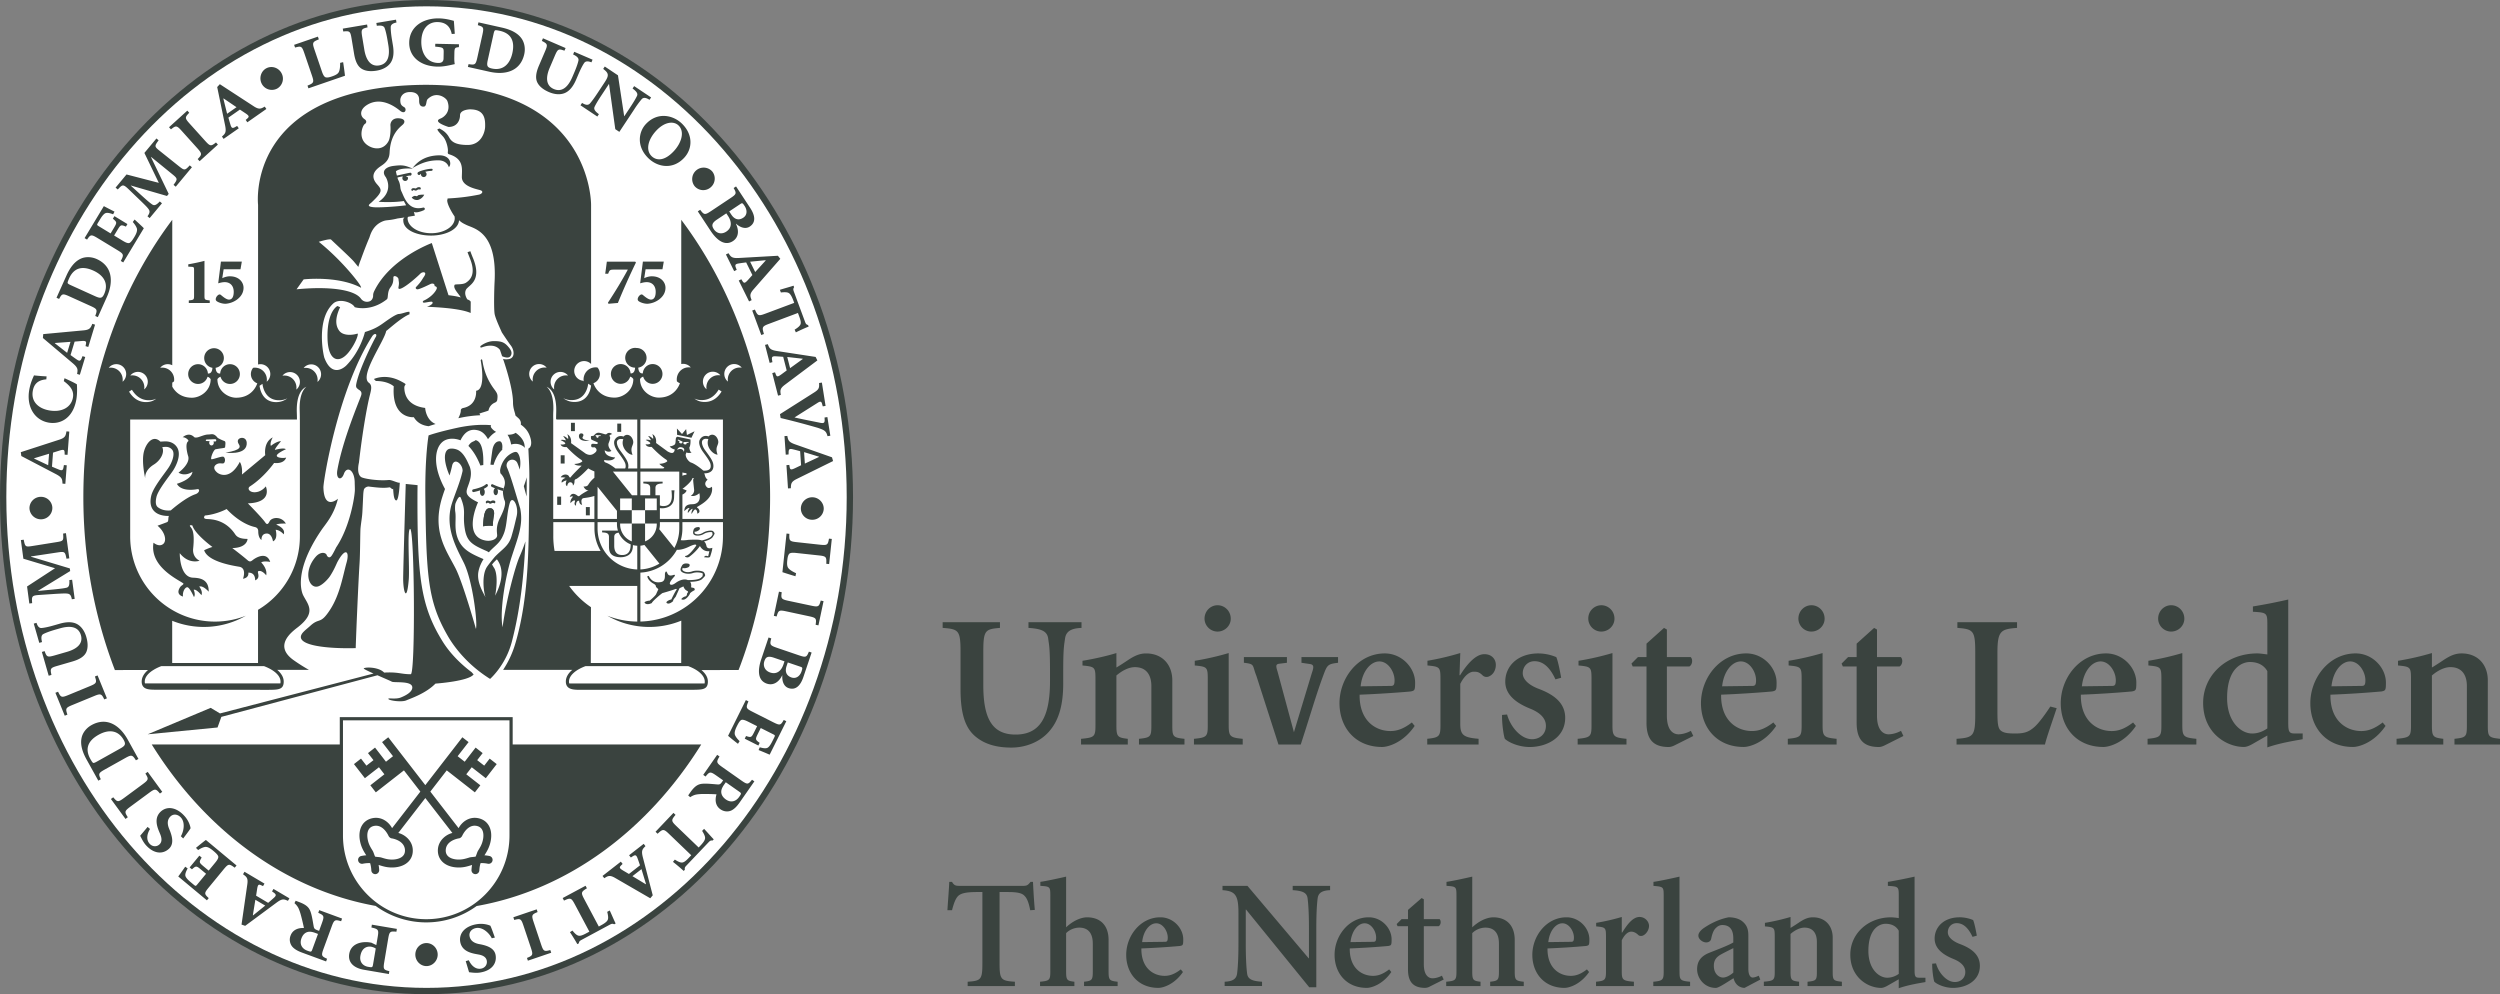
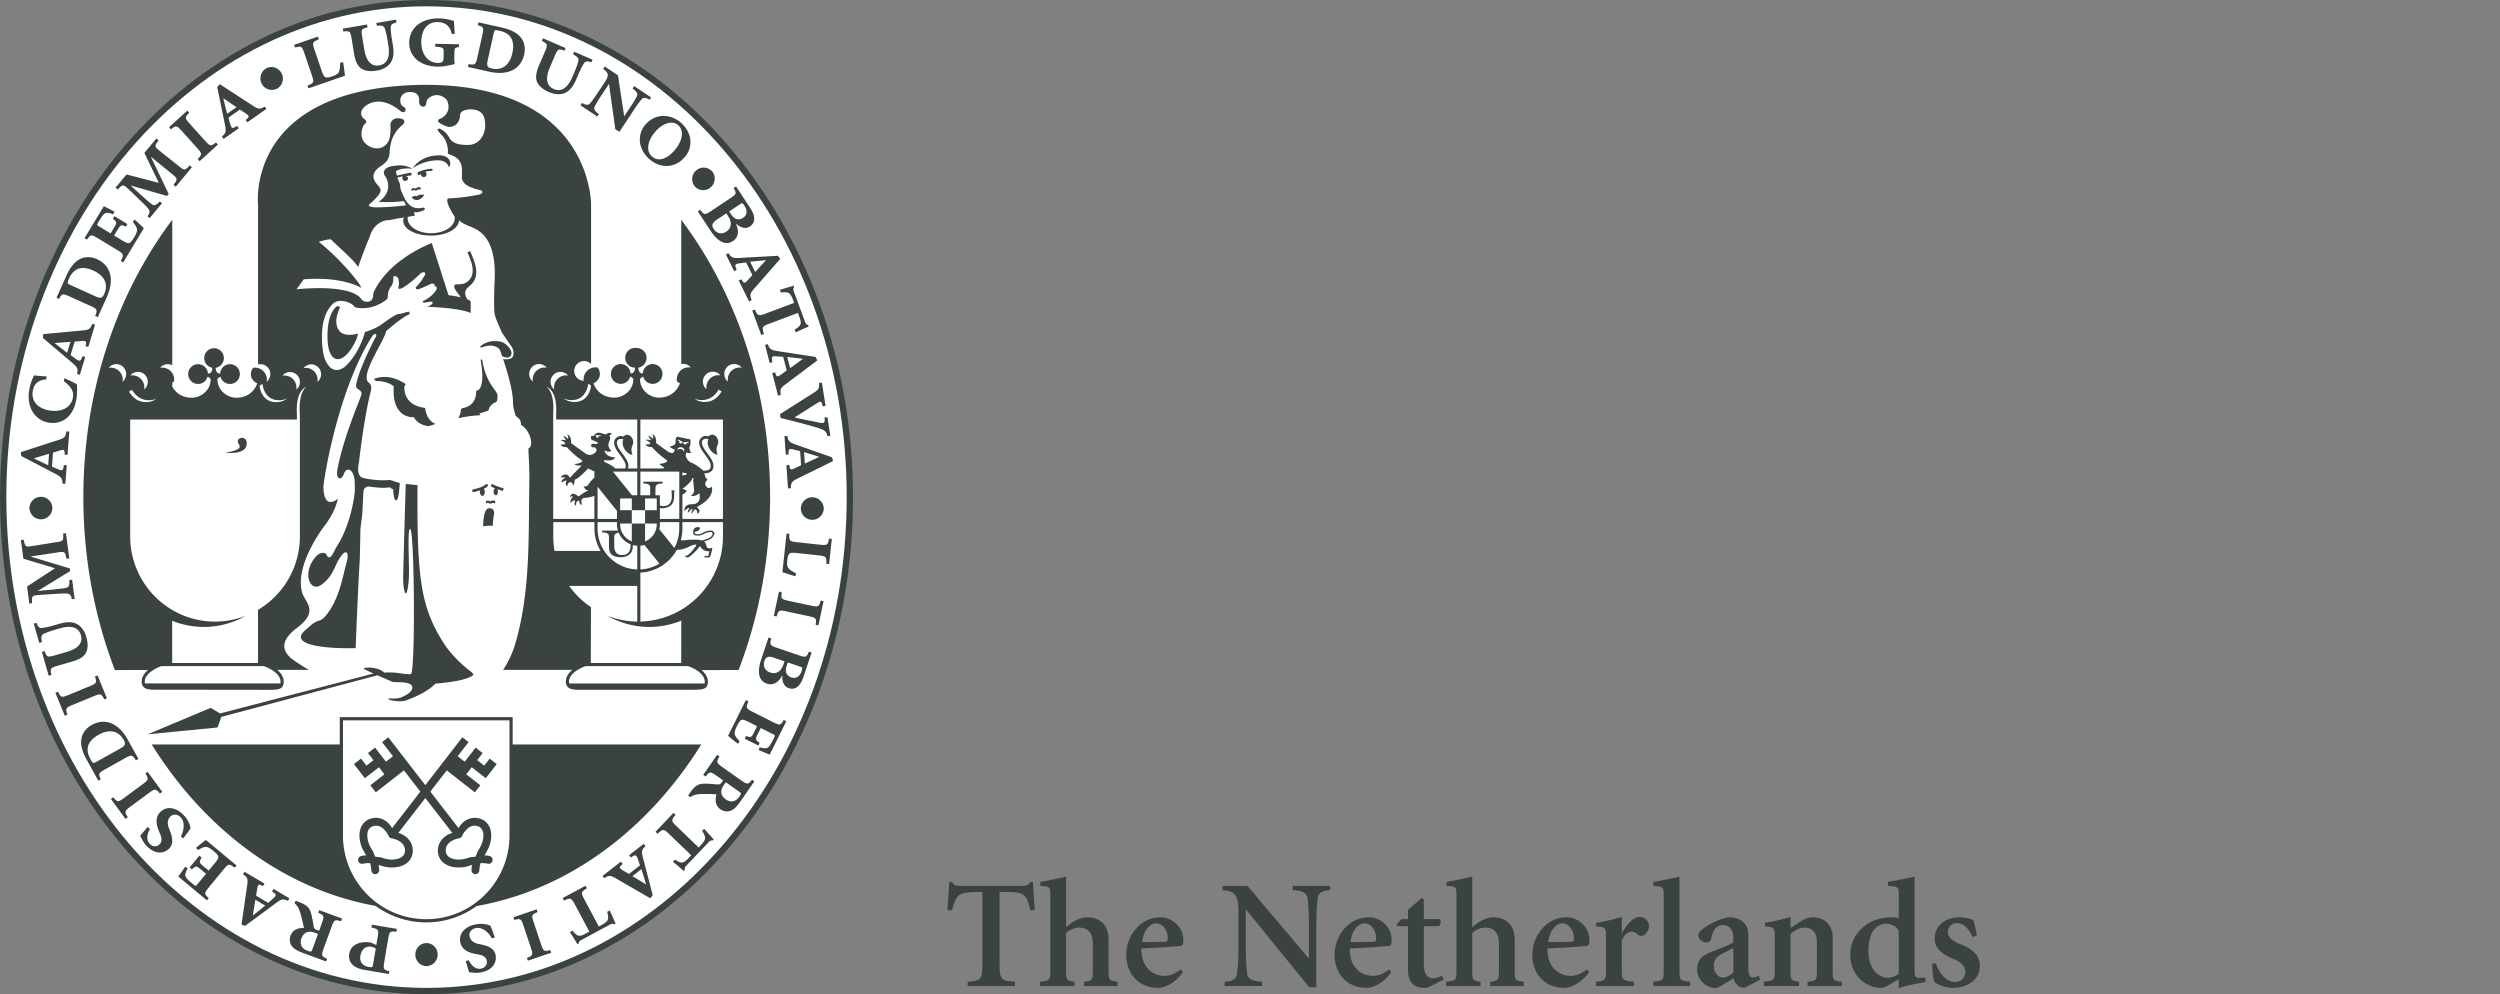
<svg xmlns="http://www.w3.org/2000/svg" xmlns:ns1="http://sodipodi.sourceforge.net/DTD/sodipodi-0.dtd" xmlns:ns2="http://www.inkscape.org/namespaces/inkscape" width="2008.421" height="798.721" viewBox="0 0 175.97 69.981" version="1.1" id="svg11" ns1:docname="universiteit-leiden-1-logo-svg-vector.svg" ns2:version="1.4.2 (ebf0e940, 2025-05-08)">
  <rect x="0" y="0" width="175.97" height="69.981" fill="#808080" stroke="none" />
  <defs id="defs11" />
  <ns1:namedview id="namedview11" pagecolor="#ffffff" bordercolor="#000000" borderopacity="0.25" ns2:showpageshadow="2" ns2:pageopacity="0.0" ns2:pagecheckerboard="0" ns2:deskcolor="#d1d1d1" ns2:zoom="0.29108873" ns2:cx="833.07932" ns2:cy="393.35085" ns2:window-width="1640" ns2:window-height="1030" ns2:window-x="849" ns2:window-y="599" ns2:window-maximized="0" ns2:current-layer="svg11" />
  <path fill-rule="evenodd" clip-rule="evenodd" fill="#ffffff" fill-opacity="0" d="m -8.281,-61.389 h 192.756 v 192.756 H -8.281 Z" id="path1" />
-   <path d="m 70.385,43.795 v 0.402 c -1.059,0.086 -1.172,0.174 -1.172,1.727 v 2.299 c 0,2.285 0.581,3.482 2.268,3.482 1.731,0 2.427,-1.238 2.427,-3.756 v -0.74 c 0,-1.639 -0.072,-1.834 -0.129,-2.264 -0.07,-0.518 -0.471,-0.689 -1.387,-0.748 v -0.402 h 3.734 v 0.402 c -0.715,0.029 -1.088,0.23 -1.16,0.748 -0.056,0.43 -0.128,0.625 -0.128,2.264 v 0.898 c 0,1.395 -0.257,2.588 -1.044,3.436 -0.629,0.691 -1.605,1.078 -2.605,1.078 -0.887,0 -1.791,-0.17 -2.506,-0.762 -0.759,-0.617 -1.073,-1.652 -1.073,-3.348 v -2.588 c 0,-1.553 -0.115,-1.641 -1.259,-1.727 v -0.402 h 4.034 z m 8.197,3.191 c 0.287,-0.172 0.572,-0.359 0.831,-0.533 0.457,-0.301 0.814,-0.459 1.258,-0.459 1.158,0 1.846,0.807 1.846,1.898 v 3.176 c 0,0.791 0.057,0.85 0.856,0.936 v 0.402 h -3.202 v -0.402 c 0.814,-0.086 0.872,-0.145 0.872,-0.936 v -2.773 c 0,-0.861 -0.416,-1.336 -1.159,-1.336 -0.429,0 -0.901,0.244 -1.302,0.588 v 3.521 c 0,0.791 0.086,0.85 0.801,0.936 v 0.402 h -3.29 v -0.402 c 0.93,-0.086 1.015,-0.145 1.015,-0.936 v -3.232 c 0,-0.877 -0.028,-0.908 -0.914,-0.994 v -0.33 c 0.7,-0.113 1.645,-0.316 2.388,-0.545 z m 7.904,4.055 c 0,0.791 0.086,0.877 0.986,0.963 v 0.402 h -3.432 v -0.402 c 0.915,-0.086 0.972,-0.172 0.972,-0.963 v -3.205 c 0,-0.877 -0.029,-0.908 -0.916,-0.994 v -0.33 a 19.261,19.261 0 0 0 2.389,-0.545 v 5.074 z m 0.144,-7.491 c 0,0.504 -0.43,0.906 -0.931,0.906 a 0.922,0.922 0 0 1 -0.915,-0.906 c 0,-0.547 0.431,-0.949 0.915,-0.949 0.5,0 0.931,0.403 0.931,0.949 z m 4.447,7.989 1.258,-4.156 c 0.156,-0.445 0.156,-0.604 -0.145,-0.645 l -0.582,-0.086 v -0.402 h 2.574 v 0.402 c -0.717,0.086 -0.764,0.154 -1.023,0.848 -0.533,1.432 -0.916,2.805 -1.602,4.906 h -1.568 l -1.56,-4.85 c -0.299,-0.732 -0.073,-0.818 -0.874,-0.904 v -0.402 h 3.029 v 0.402 l -0.566,0.07 c -0.23,0.043 -0.213,0.166 -0.086,0.576 z m 8.498,-0.442 c -0.814,1.195 -1.887,1.482 -2.287,1.482 -1.873,0 -2.975,-1.338 -3.004,-3.02 -0.029,-1.799 1.301,-3.566 3.188,-3.566 1.201,0 2.135,1.021 2.135,2.057 0,0.531 -0.031,0.561 -0.301,0.619 -0.201,0.027 -2.047,0.172 -3.605,0.229 -0.029,1.812 1.102,2.559 2.172,2.559 0.486,0 0.947,-0.172 1.504,-0.604 z m -1.671,-2.816 c 0.199,0 0.256,-0.088 0.256,-0.404 0,-0.574 -0.441,-1.32 -1.07,-1.32 -0.602,0 -1.205,0.674 -1.318,1.752 z m 4.828,-0.756 h 0.043 c 0.344,-0.547 1.006,-1.479 1.707,-1.479 0.516,0 0.807,0.352 0.807,0.754 0,0.359 -0.176,0.693 -0.506,0.822 a 0.407,0.407 0 0 1 -0.414,-0.072 c -0.252,-0.252 -0.395,-0.27 -0.646,-0.27 -0.244,0 -0.625,0.223 -0.938,0.855 v 2.822 c 0,0.791 0.246,0.959 1.289,1.045 v 0.402 h -3.613 v -0.402 c 0.844,-0.086 0.93,-0.172 0.93,-0.963 v -3.205 c 0,-0.877 -0.029,-0.908 -0.916,-0.994 v -0.33 a 18.372,18.372 0 0 0 2.311,-0.545 z m 3.349,2.768 c 0.23,0.863 0.973,1.74 1.76,1.74 0.516,0 0.973,-0.346 0.973,-0.936 0,-0.475 -0.316,-0.891 -1.086,-1.207 -0.787,-0.316 -1.775,-0.863 -1.775,-1.91 0,-1.053 0.816,-1.957 2.275,-1.986 a 3.288,3.288 0 0 1 1.316,0.26 c 0.143,0.316 0.314,1.279 0.342,1.451 l -0.4,0.115 c -0.441,-0.963 -0.957,-1.279 -1.473,-1.279 -0.5,0 -0.83,0.387 -0.83,0.848 0,0.475 0.5,0.863 1.115,1.094 1.072,0.402 1.873,0.992 1.873,2.041 0,1.424 -1.328,2.057 -2.502,2.057 -0.756,0 -1.473,-0.318 -1.744,-0.576 -0.086,-0.199 -0.215,-1.107 -0.199,-1.682 z m 7.416,0.748 c 0,0.791 0.088,0.877 0.988,0.963 v 0.402 h -3.436 v -0.402 c 0.916,-0.086 0.975,-0.172 0.975,-0.963 v -3.205 c 0,-0.877 -0.029,-0.908 -0.916,-0.994 v -0.33 a 19.343,19.343 0 0 0 2.389,-0.545 z m 0.143,-7.491 c 0,0.504 -0.428,0.906 -0.93,0.906 a 0.92,0.92 0 0 1 -0.914,-0.906 0.93,0.93 0 0 1 0.914,-0.949 c 0.502,0 0.93,0.403 0.93,0.949 z m 3.689,0.762 v 1.938 h 1.674 c 0.174,0.172 0.115,0.545 -0.086,0.66 h -1.588 v 3.471 c 0,1.121 0.527,1.307 0.814,1.307 0.23,0 0.559,-0.072 0.873,-0.244 l 0.172,0.361 -1.26,0.631 c -0.215,0.115 -0.355,0.145 -0.473,0.145 -1.07,0 -1.561,-0.518 -1.561,-1.711 v -3.959 h -0.973 l -0.086,-0.201 0.457,-0.459 h 0.602 v -0.945 l 1.232,-1.107 z m 14.789,0 v 1.938 h 1.676 c 0.172,0.172 0.115,0.545 -0.084,0.66 h -1.592 v 3.471 c 0,1.121 0.531,1.307 0.814,1.307 0.23,0 0.559,-0.072 0.875,-0.244 l 0.17,0.361 -1.258,0.631 c -0.215,0.115 -0.357,0.145 -0.473,0.145 -1.072,0 -1.561,-0.518 -1.561,-1.711 v -3.959 h -0.973 l -0.086,-0.201 0.457,-0.459 h 0.602 v -0.945 l 1.23,-1.107 z m 9.858,-0.517 v 0.402 c -1.143,0.086 -1.381,0.203 -1.381,1.756 v 4.064 c 0,0.834 0.021,1.26 0.264,1.43 0.242,0.174 0.578,0.182 1.037,0.182 0.658,0 0.951,-0.15 1.305,-0.459 0.277,-0.242 0.717,-0.824 1.117,-1.438 l 0.447,0.115 c -0.242,0.746 -0.717,2.078 -0.824,2.559 h -6.223 v -0.402 c 1.203,-0.086 1.316,-0.199 1.316,-1.754 v -4.297 c 0,-1.553 -0.113,-1.67 -1.258,-1.756 v -0.402 z m 8.367,7.302 c -0.816,1.195 -1.887,1.482 -2.287,1.482 -1.875,0 -2.977,-1.338 -3.004,-3.02 -0.029,-1.799 1.301,-3.566 3.189,-3.566 1.201,0 2.131,1.021 2.131,2.057 0,0.531 -0.029,0.561 -0.301,0.619 a 71.25,71.25 0 0 1 -3.604,0.229 c -0.029,1.812 1.102,2.559 2.174,2.559 0.484,0 0.943,-0.172 1.502,-0.604 z m -1.674,-2.816 c 0.201,0 0.258,-0.088 0.258,-0.404 0,-0.574 -0.443,-1.32 -1.072,-1.32 -0.6,0 -1.201,0.674 -1.316,1.752 z m 4.94,2.76 c 0,0.791 0.086,0.877 0.988,0.963 v 0.402 h -3.434 v -0.402 c 0.916,-0.086 0.973,-0.172 0.973,-0.963 v -3.205 c 0,-0.877 -0.029,-0.908 -0.916,-0.994 v -0.33 a 19.343,19.343 0 0 0 2.389,-0.545 z m 0.142,-7.491 c 0,0.504 -0.428,0.906 -0.928,0.906 a 0.922,0.922 0 0 1 -0.916,-0.906 c 0,-0.547 0.43,-0.949 0.916,-0.949 0.5,0 0.928,0.403 0.928,0.949 z m 14.162,7.547 c -0.816,1.195 -1.889,1.482 -2.289,1.482 -1.875,0 -2.977,-1.338 -3.004,-3.02 -0.029,-1.799 1.301,-3.566 3.189,-3.566 1.201,0 2.131,1.021 2.131,2.057 0,0.531 -0.027,0.561 -0.301,0.619 a 71.25,71.25 0 0 1 -3.604,0.229 c -0.031,1.812 1.102,2.559 2.174,2.559 0.484,0 0.943,-0.172 1.502,-0.604 z m -1.674,-2.816 c 0.199,0 0.256,-0.088 0.256,-0.404 0,-0.574 -0.443,-1.32 -1.072,-1.32 -0.6,0 -1.201,0.674 -1.316,1.752 z m -41.218,2.816 c -0.816,1.195 -1.887,1.482 -2.287,1.482 -1.875,0 -2.975,-1.338 -3.006,-3.02 -0.027,-1.799 1.301,-3.566 3.189,-3.566 1.203,0 2.133,1.021 2.133,2.057 0,0.531 -0.029,0.561 -0.299,0.619 -0.201,0.027 -2.049,0.172 -3.605,0.229 -0.029,1.812 1.102,2.559 2.172,2.559 0.488,0 0.945,-0.172 1.504,-0.604 z m -1.674,-2.816 c 0.201,0 0.258,-0.088 0.258,-0.404 0,-0.574 -0.441,-1.32 -1.072,-1.32 -0.6,0 -1.201,0.674 -1.316,1.752 z m 4.941,2.76 c 0,0.791 0.086,0.877 0.986,0.963 v 0.402 h -3.434 v -0.402 c 0.916,-0.086 0.973,-0.172 0.973,-0.963 v -3.205 c 0,-0.877 -0.027,-0.908 -0.916,-0.994 v -0.33 a 19.372,19.372 0 0 0 2.391,-0.545 z m 0.143,-7.491 c 0,0.504 -0.43,0.906 -0.93,0.906 a 0.922,0.922 0 0 1 -0.916,-0.906 c 0,-0.547 0.43,-0.949 0.916,-0.949 0.5,0 0.93,0.403 0.93,0.949 z m 32.635,7.375 c 0,0.633 0.088,0.705 0.486,0.705 h 0.529 v 0.402 c -0.258,0.057 -1.502,0.229 -2.488,0.576 v -0.836 l -1.031,0.59 c -0.271,0.158 -0.471,0.217 -0.613,0.217 -1.246,0 -2.875,-0.992 -2.875,-3.105 0,-1.912 1.602,-3.48 3.818,-3.48 0.143,0 0.371,0.029 0.701,0.072 v -2.1 c 0,-0.818 -0.029,-0.848 -1.016,-0.904 v -0.375 a 38.69,38.69 0 0 0 2.488,-0.488 v 8.726 z m -1.473,-3.681 c -0.258,-0.459 -0.715,-0.646 -1.23,-0.646 -0.4,0 -1.602,0.273 -1.602,2.531 0,1.74 1.016,2.502 1.76,2.502 0.385,0 0.742,-0.129 1.072,-0.359 z m 11.584,-0.258 c 0.287,-0.172 0.574,-0.359 0.83,-0.533 0.459,-0.301 0.814,-0.459 1.26,-0.459 1.158,0 1.844,0.807 1.844,1.898 v 3.176 c 0,0.791 0.059,0.85 0.859,0.936 v 0.402 h -3.205 v -0.402 c 0.816,-0.086 0.873,-0.145 0.873,-0.936 v -2.773 c 0,-0.861 -0.416,-1.336 -1.158,-1.336 -0.428,0 -0.902,0.244 -1.303,0.588 v 3.521 c 0,0.791 0.088,0.85 0.801,0.936 v 0.402 h -3.289 v -0.402 c 0.93,-0.086 1.016,-0.145 1.016,-0.936 v -3.232 c 0,-0.877 -0.027,-0.908 -0.914,-0.994 v -0.33 a 19.315,19.315 0 0 0 2.387,-0.545 v 1.019 z" fill-rule="evenodd" clip-rule="evenodd" fill="#3a433f" id="path2" />
  <path d="m 0.223,34.99 c 0,-19.202 13.342,-34.768 29.799,-34.768 16.456,0 29.798,15.566 29.798,34.768 0,19.203 -13.342,34.768 -29.798,34.768 -16.457,-0.001 -29.799,-15.565 -29.799,-34.768 z" fill-rule="evenodd" clip-rule="evenodd" fill="#ffffff" id="path3" />
-   <path d="m 13.252,18.605 c 0.344,-0.061 0.776,-0.146 1.14,-0.243 v 2.43 c 0,0.304 0.01,0.316 0.371,0.354 v 0.181 h -1.474 v -0.181 c 0.361,-0.038 0.371,-0.051 0.371,-0.354 v -1.777 c 0,-0.197 -0.019,-0.223 -0.167,-0.233 l -0.241,-0.014 z m 31.46,-0.188 0.05,0.062 a 48.882,48.882 0 0 0 -1.271,2.846 l -0.663,0.057 -0.038,-0.075 c 0.506,-0.772 0.988,-1.56 1.401,-2.328 h -0.956 c -0.307,0 -0.325,0.023 -0.428,0.288 h -0.208 c 0.061,-0.419 0.088,-0.648 0.115,-0.85 z m 2.01,-0.003 -0.093,0.538 h -1.187 l -0.097,0.628 c 0.146,-0.07 0.347,-0.132 0.53,-0.132 0.65,0 0.967,0.422 0.967,0.806 0,0.301 -0.133,0.592 -0.468,0.839 a 1.547,1.547 0 0 1 -0.802,0.289 c -0.263,0 -0.521,-0.109 -0.614,-0.181 -0.067,-0.05 -0.085,-0.122 -0.063,-0.202 a 0.429,0.429 0 0 1 0.17,-0.238 c 0.066,-0.049 0.129,-0.044 0.177,-0.004 0.108,0.085 0.375,0.332 0.576,0.332 0.201,0 0.335,-0.171 0.335,-0.546 0,-0.423 -0.245,-0.683 -0.634,-0.683 -0.191,0 -0.37,0.06 -0.459,0.082 l 0.192,-1.528 z m -29.701,0 -0.093,0.538 h -1.186 l -0.097,0.628 c 0.146,-0.07 0.347,-0.132 0.53,-0.132 0.651,0 0.967,0.422 0.967,0.806 0,0.301 -0.133,0.592 -0.468,0.839 a 1.55,1.55 0 0 1 -0.803,0.289 c -0.263,0 -0.521,-0.109 -0.615,-0.181 -0.066,-0.05 -0.085,-0.122 -0.062,-0.202 a 0.424,0.424 0 0 1 0.17,-0.238 c 0.066,-0.049 0.129,-0.044 0.177,-0.004 0.108,0.085 0.375,0.332 0.576,0.332 0.201,0 0.334,-0.171 0.334,-0.546 0,-0.423 -0.246,-0.683 -0.634,-0.683 -0.191,0 -0.37,0.06 -0.458,0.082 l 0.191,-1.528 z" fill-rule="evenodd" clip-rule="evenodd" fill="#3a433f" id="path4" />
  <path d="m 0.223,34.99 c 0,-19.202 13.342,-34.768 29.799,-34.768 16.456,0 29.798,15.566 29.798,34.768 0,19.203 -13.342,34.768 -29.798,34.768 -16.457,-0.001 -29.799,-15.565 -29.799,-34.768 z" fill="none" stroke="#3a433f" stroke-width="0.445" stroke-miterlimit="2.613" id="path5" />
-   <path d="m 28.98,13.893 c 0.079,0.146 0.311,0.218 0.46,0.175 a 0.702,0.702 0 0 0 0.421,-0.364 c -0.154,-0.003 -0.183,-0.007 -0.374,0.022 -0.104,0.017 -0.09,0.113 -0.21,0.075 -0.124,-0.037 -0.179,0.018 -0.297,0.092 z m 0.097,-0.647 c -0.1,0.01 -0.176,0.113 -0.083,0.181 0.064,0.048 0.063,-0.099 0.187,-0.031 a 0.17,0.17 0 0 0 0.183,-0.018 0.192,0.192 0 0 1 0.184,-0.037 c 0.07,0.027 0.125,-0.151 -0.022,-0.165 a 0.278,0.278 0 0 0 -0.201,0.053 c -0.075,0.061 -0.058,0.029 -0.129,0.024 -0.064,-0.003 -0.047,-0.012 -0.119,-0.007 z m 1.266,-1.366 c -0.333,0.016 -0.855,0.17 -0.931,0.257 a 0.11,0.11 0 0 0 0.013,0.154 c 0.045,0.04 0.113,0.034 0.153,-0.011 0.002,-0.004 -0.034,0.015 0.056,-0.047 a 0.21,0.21 0 0 0 -0.006,0.055 0.2,0.2 0 0 0 0.222,0.174 0.2,0.2 0 0 0 0.174,-0.224 0.198,0.198 0 0 0 -0.096,-0.143 c 0.114,-0.034 0.25,-0.061 0.418,-0.068 0.06,-0.002 0.109,-0.026 0.106,-0.086 -0.001,-0.059 -0.049,-0.064 -0.109,-0.061 z m -1.3,-0.058 c 0.523,-0.29 1.009,-0.531 1.782,-0.538 0.664,-0.006 0.767,0.488 0.767,0.488 0.229,-0.236 0.093,-0.854 -0.697,-0.839 -1.101,0.022 -1.604,0.573 -1.852,0.889 z m 0.883,16.892 c -1.32,-0.167 -1.46,-1.036 -1.467,-1.414 -0.006,-0.31 0.313,-0.168 -0.239,-0.463 -1.074,-0.575 -1.903,-0.158 -1.903,-0.158 l 0.138,0.139 c 0.884,0 1.261,0.377 1.261,0.377 -0.16,2.324 1.411,2.171 1.411,2.171 0.26,0.437 0.672,0.593 1.045,0.634 0.13,-0.045 0.291,-0.096 0.49,-0.155 -0.695,-0.279 -0.736,-1.131 -0.736,-1.131 z m 3.818,0.406 c 0.009,-0.035 0.635,-0.193 0.643,-0.23 a 0.745,0.745 0 0 1 0.444,-0.548 c 0.108,-0.048 0.158,-0.1 0.173,-0.216 0.042,-0.347 0.017,-0.42 -0.23,-0.749 -0.727,-0.975 -0.788,-1.904 -0.832,-2.034 -0.042,-0.128 -0.107,0.021 -0.107,0.021 0,0 0.408,2.056 -0.323,2.142 0,0 0.111,1.007 -0.904,1.212 -0.108,0.021 -0.174,0.086 -0.173,0.172 0.005,0.171 -0.107,0.417 -0.173,0.548 a 8.582,8.582 0 0 1 1.543,-0.209 0.439,0.439 0 0 0 -0.061,-0.109 z m 0.089,-4.646 -0.028,-0.103 c 0,0 0.415,-0.361 0.967,-0.361 0.553,0 0.758,0.096 1.051,0.454 0.176,0.213 0.247,0.408 0.11,0.602 -0.156,0.221 -0.59,0.008 -0.59,0.008 l -0.148,-0.434 c 0.002,0 -0.167,-0.285 -0.607,-0.307 -0.378,-0.017 -0.621,0.116 -0.755,0.141 z m -10.087,-2.935 0.194,0.083 c -0.194,0.417 -0.465,1.131 -0.056,1.667 0.277,0.36 0.92,0.308 1.271,0.193 0.114,-0.037 -0.095,0.661 -0.608,1.305 -0.663,0.833 -1.437,0.667 -1.493,-0.916 -0.037,-1.111 0.195,-1.999 0.692,-2.332 z m 9.46,25.783 c -0.676,-0.508 -1.477,-1.24 -2.064,-2.191 -1.547,-2.5 -1.771,-4.594 -1.758,-10.316 0.001,-0.229 0.004,-0.45 0.008,-0.665 l -0.833,-0.083 c 0,0 -0.181,6.006 -0.181,6.666 0,0.904 0.253,1.752 0.394,0.057 0.07,-0.844 -0.128,-3.559 0.097,-3.559 0.309,0 0.381,10.227 0.043,10.227 -0.702,0 -0.871,-0.17 -1.872,-0.115 -0.375,-0.393 -1.293,-0.404 -1.437,-0.297 -0.036,0.027 0.291,0.186 0.688,0.363 l -10.807,2.809 -0.657,-0.393 -4.434,1.861 4.918,-0.479 0.269,-0.748 10.989,-2.928 c 0.479,0.213 0.961,0.418 0.987,0.439 0.129,0.123 1.502,-0.098 1.464,0.443 -0.02,0.287 -0.399,0.516 -0.797,0.678 -0.376,0.154 -0.909,0.014 -0.889,0.102 0.03,0.123 0.943,0.248 1.263,0.105 0.337,-0.146 1.383,-0.492 2.053,-1.18 0,0 2.369,-0.166 2.687,-0.652 a 1.29,1.29 0 0 1 -0.131,-0.144 z" fill-rule="evenodd" clip-rule="evenodd" fill="#3a433f" id="path6" />
+   <path d="m 28.98,13.893 c 0.079,0.146 0.311,0.218 0.46,0.175 a 0.702,0.702 0 0 0 0.421,-0.364 c -0.154,-0.003 -0.183,-0.007 -0.374,0.022 -0.104,0.017 -0.09,0.113 -0.21,0.075 -0.124,-0.037 -0.179,0.018 -0.297,0.092 z m 0.097,-0.647 c -0.1,0.01 -0.176,0.113 -0.083,0.181 0.064,0.048 0.063,-0.099 0.187,-0.031 a 0.17,0.17 0 0 0 0.183,-0.018 0.192,0.192 0 0 1 0.184,-0.037 c 0.07,0.027 0.125,-0.151 -0.022,-0.165 a 0.278,0.278 0 0 0 -0.201,0.053 c -0.075,0.061 -0.058,0.029 -0.129,0.024 -0.064,-0.003 -0.047,-0.012 -0.119,-0.007 z m 1.266,-1.366 c -0.333,0.016 -0.855,0.17 -0.931,0.257 a 0.11,0.11 0 0 0 0.013,0.154 c 0.045,0.04 0.113,0.034 0.153,-0.011 0.002,-0.004 -0.034,0.015 0.056,-0.047 a 0.21,0.21 0 0 0 -0.006,0.055 0.2,0.2 0 0 0 0.222,0.174 0.2,0.2 0 0 0 0.174,-0.224 0.198,0.198 0 0 0 -0.096,-0.143 c 0.114,-0.034 0.25,-0.061 0.418,-0.068 0.06,-0.002 0.109,-0.026 0.106,-0.086 -0.001,-0.059 -0.049,-0.064 -0.109,-0.061 z m -1.3,-0.058 c 0.523,-0.29 1.009,-0.531 1.782,-0.538 0.664,-0.006 0.767,0.488 0.767,0.488 0.229,-0.236 0.093,-0.854 -0.697,-0.839 -1.101,0.022 -1.604,0.573 -1.852,0.889 z m 0.883,16.892 c -1.32,-0.167 -1.46,-1.036 -1.467,-1.414 -0.006,-0.31 0.313,-0.168 -0.239,-0.463 -1.074,-0.575 -1.903,-0.158 -1.903,-0.158 l 0.138,0.139 c 0.884,0 1.261,0.377 1.261,0.377 -0.16,2.324 1.411,2.171 1.411,2.171 0.26,0.437 0.672,0.593 1.045,0.634 0.13,-0.045 0.291,-0.096 0.49,-0.155 -0.695,-0.279 -0.736,-1.131 -0.736,-1.131 m 3.818,0.406 c 0.009,-0.035 0.635,-0.193 0.643,-0.23 a 0.745,0.745 0 0 1 0.444,-0.548 c 0.108,-0.048 0.158,-0.1 0.173,-0.216 0.042,-0.347 0.017,-0.42 -0.23,-0.749 -0.727,-0.975 -0.788,-1.904 -0.832,-2.034 -0.042,-0.128 -0.107,0.021 -0.107,0.021 0,0 0.408,2.056 -0.323,2.142 0,0 0.111,1.007 -0.904,1.212 -0.108,0.021 -0.174,0.086 -0.173,0.172 0.005,0.171 -0.107,0.417 -0.173,0.548 a 8.582,8.582 0 0 1 1.543,-0.209 0.439,0.439 0 0 0 -0.061,-0.109 z m 0.089,-4.646 -0.028,-0.103 c 0,0 0.415,-0.361 0.967,-0.361 0.553,0 0.758,0.096 1.051,0.454 0.176,0.213 0.247,0.408 0.11,0.602 -0.156,0.221 -0.59,0.008 -0.59,0.008 l -0.148,-0.434 c 0.002,0 -0.167,-0.285 -0.607,-0.307 -0.378,-0.017 -0.621,0.116 -0.755,0.141 z m -10.087,-2.935 0.194,0.083 c -0.194,0.417 -0.465,1.131 -0.056,1.667 0.277,0.36 0.92,0.308 1.271,0.193 0.114,-0.037 -0.095,0.661 -0.608,1.305 -0.663,0.833 -1.437,0.667 -1.493,-0.916 -0.037,-1.111 0.195,-1.999 0.692,-2.332 z m 9.46,25.783 c -0.676,-0.508 -1.477,-1.24 -2.064,-2.191 -1.547,-2.5 -1.771,-4.594 -1.758,-10.316 0.001,-0.229 0.004,-0.45 0.008,-0.665 l -0.833,-0.083 c 0,0 -0.181,6.006 -0.181,6.666 0,0.904 0.253,1.752 0.394,0.057 0.07,-0.844 -0.128,-3.559 0.097,-3.559 0.309,0 0.381,10.227 0.043,10.227 -0.702,0 -0.871,-0.17 -1.872,-0.115 -0.375,-0.393 -1.293,-0.404 -1.437,-0.297 -0.036,0.027 0.291,0.186 0.688,0.363 l -10.807,2.809 -0.657,-0.393 -4.434,1.861 4.918,-0.479 0.269,-0.748 10.989,-2.928 c 0.479,0.213 0.961,0.418 0.987,0.439 0.129,0.123 1.502,-0.098 1.464,0.443 -0.02,0.287 -0.399,0.516 -0.797,0.678 -0.376,0.154 -0.909,0.014 -0.889,0.102 0.03,0.123 0.943,0.248 1.263,0.105 0.337,-0.146 1.383,-0.492 2.053,-1.18 0,0 2.369,-0.166 2.687,-0.652 a 1.29,1.29 0 0 1 -0.131,-0.144 z" fill-rule="evenodd" clip-rule="evenodd" fill="#3a433f" id="path6" />
  <path fill-rule="evenodd" clip-rule="evenodd" fill="#3a433f" d="m 15.197,50.395 -3.064,0.848 2.923,-0.453 z m 0.677,-18.537 c 0,0 1.397,0.208 1.489,-0.569 0.043,-0.372 -0.186,-0.496 -0.387,-0.465 -0.179,0.03 -0.333,0.181 -0.169,0.439 0.087,0.139 0.263,0.414 -0.933,0.595 z" id="path7" />
-   <path d="m 18.973,36.7 c -0.059,0.113 -0.152,0.303 -0.302,0.076 -0.212,-0.318 -1.226,-1.346 -1.226,-1.346 1.791,-0.057 1.264,-1.194 1.264,-1.194 a 1.14,1.14 0 0 1 -0.491,0.36 c -0.576,0.193 -0.886,-0.189 -0.623,-0.36 0.997,-0.643 1.698,-1.649 1.698,-1.649 0.753,0.075 0.848,-0.378 0.848,-0.378 -0.207,0.057 -0.659,0.019 -0.659,-0.133 0,-0.172 0.641,-0.455 0.641,-0.455 -0.151,-0.133 -0.771,0.046 -0.771,0.046 -0.02,-0.094 0.43,-0.614 0.43,-0.614 -0.319,0 -0.714,0.331 -0.714,0.331 -0.094,-0.209 0.13,-0.596 0.13,-0.596 -0.679,0.34 -0.528,1.25 -0.528,1.25 l -1.64,1.365 c 0.056,-0.626 -0.151,-0.891 -0.151,-0.891 -0.642,1.231 -1.387,0.931 -1.605,0.74 -0.382,-0.335 -0.115,-0.575 0.105,-0.626 0.172,-0.04 0.34,0.047 0.406,-0.056 0.099,-0.156 0.046,-0.371 -0.058,-0.419 -0.122,-0.055 -0.736,0.195 -0.841,0.175 -0.102,-0.018 0.134,-0.673 0.295,-0.703 0.607,-0.11 0.659,-0.068 0.667,-0.172 0.02,-0.221 0.051,-0.369 -0.056,-0.408 -0.243,-0.086 -0.464,-0.216 -0.464,-0.216 -0.293,-0.37 -0.425,-0.242 -0.682,-0.242 -0.215,0 -0.533,0.146 -0.711,0.194 -0.084,0.021 -0.216,0.038 -0.265,-0.01 -0.39,-0.393 -0.811,0.01 -0.811,0.01 0.18,-0.019 0.48,0.218 0.386,0.284 -0.231,0.163 -0.066,0.844 -0.003,1.033 0.184,0.55 -0.678,1.175 -0.678,1.175 0.49,0.303 0.981,-0.063 0.981,-0.063 -0.051,0.557 -1.094,0.846 -1.094,0.846 0.301,0.557 1.231,0.418 1.42,0.38 0.222,-0.045 0.188,0.251 -0.114,0.353 -0.724,0.243 -1.734,1.139 -1.734,1.139 -0.192,0.021 -0.583,0.031 -0.913,-0.225 -0.163,-0.127 -0.172,-0.395 -0.098,-0.717 0.086,-0.375 0.54,-0.994 0.872,-1.447 0.11,-0.151 0.216,-0.293 0.295,-0.41 0.026,-0.041 0.664,-0.999 0.294,-1.623 -0.148,-0.249 -0.42,-0.431 -0.821,-0.435 -0.099,-0.001 -0.36,0.018 -0.36,0.018 -0.534,-0.518 -1.013,0.127 -1.161,0.704 -0.185,0.722 0.093,1.889 0.093,1.889 0,0 -0.111,-0.537 0.607,-0.981 0.456,-0.281 0.774,-0.833 0.59,-1.222 0,0 0.135,-0.024 0.269,-0.021 a 0.537,0.537 0 0 1 0.459,0.244 c 0.183,0.308 -0.076,0.908 -0.284,1.215 -0.073,0.11 -0.176,0.25 -0.285,0.399 -0.37,0.505 -0.831,1.135 -0.936,1.584 -0.104,0.452 -0.042,0.808 0.187,1.06 0.295,0.324 0.785,0.365 1.057,0.359 -0.076,0.172 0.01,0.385 -0.142,0.441 -0.194,0.076 -0.659,0.246 -0.659,0.246 0.529,0.438 0.659,1.043 0.415,1.271 -0.296,0.273 -0.697,-0.076 -0.697,-0.076 -0.32,1.857 2.187,2.785 2.111,2.9 -0.082,0.123 -0.168,0.094 -0.282,0.303 -0.259,0.477 0.245,0.586 0.245,0.586 -0.039,-0.32 0.126,-0.635 0.295,-0.654 0.17,-0.018 0.479,0.693 0.479,0.693 0.132,-0.189 -0.02,-0.512 -0.02,-0.512 0.188,-0.076 0.547,0.379 0.547,0.379 0.114,-0.283 -0.158,-0.607 -0.158,-0.607 0.283,-0.094 0.667,0.361 0.667,0.361 0.02,-0.947 -0.735,-0.967 -1.112,-0.986 -0.951,-0.047 -0.924,-1.725 -0.924,-1.725 0.642,0.816 1.396,0.531 1.396,0.531 -0.339,-0.17 -0.491,-0.492 -0.453,-0.854 0.133,-1.252 -0.112,-1.42 -0.207,-1.553 -0.101,-0.143 0.151,-0.076 0.151,-0.076 0.188,0.625 1.414,1.516 1.414,1.516 -0.227,0.057 -0.584,0.229 -0.584,0.229 0.282,0.891 2.395,1.135 2.526,1.174 0.477,0.137 0.208,0.834 0.208,0.834 0.453,-0.076 0.377,-0.43 0.377,-0.43 0.527,-0.014 0.478,0.543 0.478,0.543 0.439,-0.189 0.1,-0.594 0.226,-0.645 0.255,-0.102 0.553,0.291 0.553,0.291 0.101,-0.48 -0.352,-0.908 -0.352,-0.908 0.176,-0.127 0.634,-0.037 0.634,-0.037 -0.265,-0.783 -1.049,-0.268 -1.2,-0.154 -0.128,0.098 -0.214,0.191 -0.389,0.039 -0.432,-0.373 -1.081,-0.859 -1.081,-0.859 1.075,-0.02 1.075,-0.645 1.075,-0.645 -0.547,0 -0.755,-0.15 -0.869,-0.322 -0.731,-1.104 -1.791,-1.061 -2.017,-1.08 -0.307,-0.025 -0.113,-0.246 -0.113,-0.246 0.83,-0.076 1.527,-0.455 1.527,-0.455 1.037,1.1 1.924,1.25 1.998,1.27 0.083,0.02 0.227,0.076 0.227,0.303 0,0.475 0.226,0.607 0.226,0.607 0,-0.094 0,-0.438 0.358,-0.455 0.376,-0.021 0.453,0.549 0.453,0.549 0.376,-0.17 0.188,-0.814 0.188,-0.814 0.32,0.02 0.566,0.322 0.566,0.322 0.169,-0.436 -0.525,-0.682 -0.525,-0.682 0.132,-0.096 0.676,-0.076 0.676,-0.076 -0.28,-0.513 -0.977,-0.476 -1.147,-0.154 z m -4.246,-5.533 c 0,-0.043 0.014,-0.081 0.035,-0.113 l -0.193,-0.011 c -0.044,0.004 -0.077,0 -0.082,-0.045 -0.002,-0.045 0.028,-0.057 0.073,-0.061 l 0.573,-0.024 a 0.081,0.081 0 0 1 0.089,0.075 0.082,0.082 0 0 1 -0.076,0.089 l -0.124,-0.007 a 0.189,0.189 0 0 1 0.026,0.098 c 0,0.103 -0.072,0.186 -0.162,0.186 -0.087,-0.001 -0.159,-0.084 -0.159,-0.187 z m 33.648,10.57 c -0.017,0.096 -0.035,0.215 -0.115,0.24 a 0.515,0.515 0 0 0 -0.23,0.111 c -0.105,0.084 -0.084,0.119 0.049,0.123 0.227,0.01 0.466,-0.352 0.479,-0.418 0.017,-0.072 0.209,-0.189 0.291,-0.227 0.114,-0.053 0.005,-0.176 0.005,-0.176 l -0.211,-0.047 c 0.03,-0.182 -0.003,-0.303 -0.066,-0.389 0.263,-0.004 0.71,-0.039 0.872,-0.225 0.052,-0.061 0.199,-0.174 0.184,-0.254 -0.007,-0.037 -0.053,-0.182 -0.12,-0.221 -0.164,-0.096 -0.544,-0.117 -0.776,-0.039 -0.426,0.146 -0.647,-0.021 -0.698,-0.086 -0.022,-0.027 -0.016,-0.084 0.019,-0.16 0.075,0.061 0.282,0.01 0.376,-0.033 0.131,-0.061 0.155,-0.223 0.023,-0.256 -0.379,-0.088 -0.459,0.143 -0.459,0.143 -0.104,0.174 -0.123,0.299 -0.055,0.385 0.131,0.16 0.515,0.234 0.832,0.127 0.234,-0.08 0.567,-0.039 0.677,0.027 0.033,0.02 0,0.164 0.002,0.17 0.008,0.045 -0.067,0.084 -0.096,0.117 -0.15,0.172 -0.717,0.189 -0.945,0.182 -0.315,-0.139 -0.706,0.092 -0.826,0.18 -0.175,0.129 -0.301,0.18 -0.392,0.137 -0.184,-0.088 0.217,-0.504 0.272,-0.568 0.068,-0.08 0.045,-0.146 -0.063,-0.109 -0.39,0.133 -0.41,-0.109 -0.461,-0.191 -0.065,-0.107 -0.078,-0.043 -0.12,0.023 -0.067,0.104 0.087,0.582 -0.277,0.662 -0.67,0.15 -0.881,-0.432 -0.881,-0.432 l -0.108,0.035 c 0.07,0.299 0.36,0.471 0.438,0.512 0.173,0.096 0.168,0.154 0.179,0.234 l 0.164,0.158 c -0.016,0.053 -0.139,0.312 -0.139,0.312 -0.019,0.121 -0.471,0.496 -0.471,0.496 -0.133,-0.004 -0.405,0.08 -0.353,0.148 0.155,0.209 0.508,0.018 0.508,0.018 0.003,-0.094 0.621,-0.625 0.745,-0.699 0,0 0.663,-0.189 0.864,-0.268 0.183,-0.072 0.132,0.031 0.132,0.031 -0.111,0.131 -0.371,0.686 -0.371,0.686 -0.187,0.035 -0.406,0.174 -0.329,0.244 0.172,0.154 0.46,-0.133 0.46,-0.133 -0.038,-0.066 0.17,-0.293 0.17,-0.293 l 0.277,-0.611 0.275,-0.127 c 0,0 0.057,0.215 0.238,0.303 0.181,0.088 0.031,0.158 0.031,0.158 z m -0.716,-11.131 -0.012,-0.445 0.358,0.389 0.291,-0.347 0.054,0.417 0.538,-0.263 -0.219,0.458 z m -6.161,0.418 c 0,0 -0.698,0.104 -0.745,-0.284 -0.021,-0.187 0.093,-0.249 0.194,-0.233 0.088,0.014 0.166,0.09 0.084,0.219 -0.043,0.071 -0.132,0.208 0.467,0.298 z m -1.31,-0.679 h 0.277 v -0.584 h -0.277 z m 3.26,0.055 h 0.277 v -0.583 h -0.277 z m -3.982,2.227 h 0.276 v -0.583 h -0.276 z m -0.247,2.911 h 0.277 v -0.582 h -0.277 z m 2.019,0.736 h 0.277 v -0.582 h -0.277 z m -6.471,-0.014 c -0.055,0.244 -0.087,0.762 -0.087,0.762 -0.228,-0.061 -0.672,0.023 -0.672,0.023 0.032,-1.234 0.292,-1.281 0.509,-1.27 0.271,0.017 0.283,0.341 0.25,0.485 z m 0.413,-5.199 c -0.277,-0.014 -0.464,0.239 -0.524,0.633 a 35.38,35.38 0 0 0 -0.135,1.015 c 0.077,0.002 0.15,0.008 0.216,0.018 0.088,-0.271 0.248,-0.722 0.621,-1.076 -0.001,-0.017 -0.011,-0.034 -0.008,-0.054 0.048,-0.365 -0.069,-0.529 -0.17,-0.536 z m -1.331,1.7 c 0.048,-0.009 0.108,-0.02 0.17,-0.028 -0.001,-0.251 0.021,-0.696 -0.086,-1.15 -0.104,-0.431 -0.292,-0.564 -0.457,-0.604 -0.13,0.129 -0.308,0.071 -0.506,0.409 0.45,0.464 0.696,1.016 0.845,1.38 0.014,-0.002 0.02,-0.002 0.034,-0.007 z m 3.218,2.187 c 0.004,-0.455 0.009,-0.905 0.008,-1.351 -0.055,0.196 -0.12,0.401 -0.205,0.622 0.055,0.218 0.119,0.461 0.197,0.729 z" fill-rule="evenodd" clip-rule="evenodd" fill="#3a433f" id="path8" />
-   <path d="m 35.401,34.556 c -0.012,0.202 0.059,0.562 0.113,0.664 0.157,0.291 -0.207,1.01 -0.314,1.223 -0.326,0.641 -0.207,1.039 -0.207,1.246 0,0.268 -0.421,0.424 -0.79,0.363 -1.692,-0.279 -0.554,-2.699 -0.554,-2.699 -0.042,-0.012 -0.422,-0.195 -0.606,-0.364 -0.369,-0.337 -0.143,-0.566 0.021,-1.136 0.084,-0.29 0.128,-0.618 0.011,-0.972 h 0.005 c -0.148,-0.317 -0.363,-0.914 -0.792,-1.177 -0.192,-0.118 -0.603,-0.196 -0.783,-0.049 -0.295,0.241 -0.24,0.938 0.136,1.813 a 7.67,7.67 0 0 0 0.191,-0.731 c 0.173,-0.559 0.748,-0.047 0.729,0.41 -0.17,0.795 -0.548,1.64 -0.757,2.304 -0.536,1.701 0.381,3.209 0.854,4.184 0.618,1.279 0.968,4.207 0.842,4.633 -0.067,-0.24 -0.939,-3.305 -1.438,-4.27 -0.653,-1.271 -1.657,-2.578 -0.956,-4.932 a 14.1,14.1 0 0 1 0.217,-0.647 c -0.884,-1.608 -0.741,-2.854 -0.169,-3.322 0.326,-0.268 0.839,-0.268 1.259,-0.103 0.342,-0.712 0.79,-0.808 1.224,-0.705 0.333,0.08 0.557,0.337 0.711,0.625 0.163,-0.213 0.358,-0.411 0.572,-0.514 a 1.034,1.034 0 0 1 -0.331,-0.279 c -0.055,-0.082 -0.053,-0.14 -0.021,-0.193 -0.896,-0.079 -1.779,0.052 -2.424,0.193 -1.451,0.321 -1.977,0.528 -1.977,0.528 0,0 -0.256,1.395 -0.229,4.201 0.004,0.327 0.007,0.641 0.012,0.941 0.012,0.902 0.028,1.691 0.053,2.398 0.117,3.254 0.436,4.695 1.509,6.564 0.241,0.422 0.515,0.795 0.794,1.131 a 9.17,9.17 0 0 0 2.075,1.83 c 0.003,0.004 0.004,0.004 0.005,0.004 0.021,0.016 0.04,0.025 0.055,0.035 0.006,0.002 0.01,0.006 0.015,0.008 l 0.042,0.025 c 0,0 0.254,-0.223 0.565,-0.635 a 5.67,5.67 0 0 0 0.964,-1.977 c 0.612,-2.332 0.854,-4.779 0.957,-7.066 -0.141,0.428 -0.297,0.809 -0.405,1.053 -0.291,0.652 -0.92,2.926 -1.206,4.99 -0.225,-1.25 0.255,-3.758 0.634,-4.936 0.476,-1.471 0.83,-2.275 0.612,-3.418 l -0.147,-0.494 c -0.379,-1.262 -0.569,-1.897 -0.782,-2.388 a 0.4,0.4 0 0 1 0.207,-0.525 0.394,0.394 0 0 1 0.522,0.208 c 0.063,0.147 0.115,0.297 0.162,0.458 0.103,-0.538 0.026,-0.976 -0.152,-1.187 -0.094,-0.111 -0.277,-0.037 -0.398,0.025 -0.738,0.381 -0.829,1.201 -0.829,1.201 -0.006,0.042 0.02,0.215 0.02,0.215 0.454,0.47 0.313,0.862 0.228,1.06 z m -1.14,5.37 c -0.371,0.598 -0.212,1.775 -0.084,2.117 -0.228,-0.43 -0.643,-1.141 -0.495,-1.84 0.062,-0.297 0.184,-0.58 0.353,-0.848 -0.92,-0.396 -1.551,-0.688 -1.845,-1.541 -0.235,-0.68 -0.057,-1.332 -0.153,-1.84 -0.017,-0.211 -0.01,-0.449 0.028,-0.549 0.096,-0.238 0.26,-0.576 0.36,-0.403 0.415,1.015 0.121,1.146 0.29,2.196 0.149,0.924 0.541,1.133 1.541,1.572 0.059,0.025 0.101,0.059 0.153,0.086 0.053,-0.059 0.1,-0.117 0.159,-0.172 0.402,-0.393 0.69,-0.557 0.925,-1.223 0.2,-0.566 0.18,-1.375 0.387,-2.07 0.18,-0.602 0.659,0.199 0.483,0.932 -0.165,0.693 -0.169,0.746 -0.358,1.402 -0.203,0.697 -0.645,0.898 -1.167,1.441 -0.002,0.002 -0.434,0.514 -0.577,0.74 z m 0.38,-0.154 c -0.056,-0.043 0.335,-0.404 0.335,-0.404 0.094,0.129 0.17,0.262 0.222,0.4 0.209,0.561 0.101,1.311 -0.347,2.162 0,0 0.253,-1.227 -0.024,-1.865 a 0.802,0.802 0 0 0 -0.109,-0.176 c 0,0 -10e-4,-0.06 -0.077,-0.117 z m 2.244,-8.313 c 0.022,0.021 0.04,0.048 0.061,0.072 -0.014,-0.086 -0.02,-0.178 -0.036,-0.262 -0.055,-0.278 -0.273,-0.569 -0.615,-0.805 -0.162,0.116 -0.379,0.136 -0.575,0.139 0.138,0.187 0.212,0.442 0.259,0.686 0.451,-0.134 0.776,0.054 0.906,0.17 z" fill-rule="evenodd" clip-rule="evenodd" fill="#3a433f" id="path9" />
  <path d="m 34.121,34.632 a 0.351,0.351 0 0 0 -0.07,-0.223 c 0.098,-0.048 0.189,-0.103 0.26,-0.167 a 0.104,0.104 0 0 0 0.013,-0.135 c -0.03,-0.042 -0.084,-0.05 -0.123,-0.016 -0.26,0.234 -0.885,0.353 -0.891,0.354 -0.048,0.009 -0.079,0.06 -0.072,0.112 0.008,0.052 0.052,0.088 0.1,0.08 0.015,-0.004 0.228,-0.043 0.463,-0.125 a 0.408,0.408 0 0 0 -0.018,0.12 c 0,0.15 0.076,0.271 0.169,0.271 0.095,0 0.169,-0.121 0.169,-0.271 z m 1.331,-0.261 a 4.04,4.04 0 0 1 -0.77,-0.282 c -0.043,-0.021 -0.095,0 -0.115,0.049 -0.019,0.05 0,0.106 0.044,0.127 0.008,0.005 0.101,0.05 0.237,0.106 -0.062,0.032 -0.107,0.124 -0.107,0.233 0,0.139 0.069,0.251 0.155,0.251 0.084,0 0.153,-0.112 0.153,-0.251 a 0.34,0.34 0 0 0 -0.042,-0.172 c 0.118,0.044 0.253,0.088 0.394,0.123 z m -0.936,1.405 c -0.216,-0.012 -0.477,0.035 -0.509,1.27 0,0 0.444,-0.084 0.672,-0.023 0,0 0.033,-0.518 0.087,-0.762 0.033,-0.145 0.021,-0.469 -0.25,-0.485 z m -0.066,-0.512 c -0.061,-0.016 -0.043,-0.023 -0.115,-0.029 -0.1,-0.007 -0.191,0.092 -0.11,0.184 0.056,0.064 0.078,-0.098 0.19,0 a 0.145,0.145 0 0 0 0.18,0.01 0.177,0.177 0 0 1 0.188,-0.006 c 0.065,0.041 0.147,-0.143 0.006,-0.184 a 0.245,0.245 0 0 0 -0.208,0.021 c -0.084,0.053 -0.061,0.022 -0.131,0.004 z m -15.886,11.619 0.017,0.006 h 0.021 a 0.12,0.12 0 0 1 -0.038,-0.006 z m -7.233,0.006 h 0.021 l 0.017,-0.006 a 0.126,0.126 0 0 1 -0.038,0.006 z m 38.028,5.512 h -13.273 v -1.924 h -12.17 v 1.924 h -13.236 c 3.731,6 9.338,10.209 15.762,11.365 a 6.032,6.032 0 0 0 3.56,1.16 6.025,6.025 0 0 0 3.547,-1.152 c 6.446,-1.142 12.068,-5.359 15.81,-11.373 z m -25.218,6.408 v -8.107 h 11.72 v 8.107 c 0,3.248 -2.628,5.891 -5.859,5.891 -3.231,0 -5.861,-2.643 -5.861,-5.891 z" fill-rule="evenodd" clip-rule="evenodd" fill="#3a433f" id="path10" />
  <path d="m 34.452,60.252 a 2.903,2.903 0 0 0 -0.352,-0.049 c 0.008,-0.012 0.015,-0.025 0.024,-0.037 0.161,-0.26 0.345,-0.557 0.424,-1.021 0.136,-0.807 -0.212,-1.418 -0.888,-1.555 -0.648,-0.129 -1.151,0.273 -1.38,0.701 l -1.99,-2.572 1.156,-1.494 1.979,1.547 0.385,-0.496 -0.99,-0.775 0.385,-0.496 0.989,0.771 0.769,-0.992 -0.495,-0.387 -0.385,0.496 -0.495,-0.387 0.385,-0.496 -0.495,-0.389 -0.769,0.996 -0.495,-0.387 -0.001,-0.002 0.77,-0.992 -0.438,-0.34 -2.608,3.369 -2.608,-3.369 -0.436,0.34 0.769,0.992 v 0.002 l -0.494,0.387 -0.77,-0.996 -0.496,0.389 0.386,0.496 -0.495,0.387 -0.383,-0.496 -0.496,0.387 0.77,0.992 0.989,-0.771 0.384,0.496 -0.989,0.775 0.385,0.496 1.979,-1.547 1.156,1.494 -1.99,2.572 c -0.228,-0.428 -0.733,-0.83 -1.379,-0.701 -0.677,0.137 -1.025,0.748 -0.889,1.555 0.079,0.465 0.262,0.762 0.426,1.021 l 0.022,0.037 a 2.727,2.727 0 0 0 -0.351,0.049 0.275,0.275 0 0 0 -0.216,0.326 0.276,0.276 0 0 0 0.325,0.219 c 0.201,-0.041 0.367,-0.051 0.516,-0.043 0.043,0.143 0.074,0.307 0.085,0.512 a 0.279,0.279 0 0 0 0.291,0.264 0.282,0.282 0 0 0 0.262,-0.295 2.76,2.76 0 0 0 -0.041,-0.354 0.345,0.345 0 0 1 0.042,0.014 c 0.291,0.092 0.623,0.197 1.09,0.158 0.812,-0.07 1.312,-0.561 1.273,-1.254 -0.035,-0.662 -0.602,-1.072 -1.019,-1.168 l 1.903,-2.459 1.905,2.459 c -0.419,0.096 -0.985,0.506 -1.021,1.168 -0.036,0.693 0.463,1.184 1.274,1.254 0.469,0.039 0.799,-0.066 1.09,-0.158 a 0.345,0.345 0 0 1 0.042,-0.014 c -0.02,0.107 -0.034,0.225 -0.041,0.354 a 0.28,0.28 0 0 0 0.261,0.295 0.278,0.278 0 0 0 0.291,-0.264 c 0.011,-0.205 0.042,-0.369 0.088,-0.512 0.147,-0.008 0.314,0.002 0.514,0.043 a 0.277,0.277 0 0 0 0.326,-0.219 0.276,0.276 0 0 0 -0.215,-0.326 z m -5.947,-0.424 c 0.028,0.543 -0.527,0.648 -0.769,0.67 -0.36,0.029 -0.601,-0.047 -0.878,-0.133 -0.129,-0.043 -0.305,-0.037 -0.455,-0.068 -0.068,-0.139 -0.106,-0.311 -0.179,-0.426 -0.154,-0.248 -0.288,-0.463 -0.348,-0.82 -0.041,-0.24 -0.079,-0.809 0.453,-0.916 0.65,-0.131 1.008,0.676 1.023,0.711 0.049,0.086 0.136,0.154 0.21,0.164 0.076,0.009 0.906,0.152 0.943,0.818 z m 5.499,-0.778 c -0.062,0.357 -0.196,0.572 -0.35,0.82 -0.072,0.115 -0.108,0.287 -0.177,0.426 -0.152,0.031 -0.327,0.025 -0.456,0.068 -0.279,0.086 -0.519,0.162 -0.878,0.133 -0.24,-0.021 -0.797,-0.127 -0.768,-0.67 0.035,-0.666 0.864,-0.809 0.94,-0.818 0.076,-0.01 0.162,-0.078 0.211,-0.164 0.016,-0.035 0.374,-0.842 1.023,-0.711 0.532,0.108 0.496,0.676 0.455,0.916 z m -7.741,8.807 c -0.041,0.242 -0.049,0.248 -0.347,0.197 -0.376,-0.062 -0.62,-0.348 -0.551,-0.762 0.113,-0.662 0.569,-0.688 0.761,-0.654 a 0.924,0.924 0 0 1 0.322,0.127 z m 0.225,-1.334 -0.351,-0.17 c -0.114,-0.018 -0.198,-0.033 -0.322,-0.039 -0.603,-0.014 -1.132,0.227 -1.232,0.824 -0.105,0.619 0.335,1.002 1.036,1.123 l 1.752,0.299 0.034,-0.201 c -0.406,-0.098 -0.444,-0.133 -0.355,-0.66 l 0.271,-1.613 c 0.088,-0.52 0.136,-0.549 0.581,-0.504 l 0.033,-0.199 -1.76,-0.299 -0.032,0.201 c 0.492,0.113 0.529,0.154 0.44,0.676 z m -4.503,0.301 c -0.07,0.191 -0.085,0.191 -0.363,0.09 -0.337,-0.123 -0.563,-0.43 -0.404,-0.865 0.087,-0.238 0.242,-0.412 0.474,-0.457 0.149,-0.029 0.325,0.012 0.474,0.066 l 0.216,0.08 z m 0.475,-1.303 -0.108,-0.039 c -0.203,-0.076 -0.246,-0.123 -0.276,-0.295 -0.044,-0.232 -0.1,-0.631 -0.183,-0.908 -0.093,-0.311 -0.213,-0.549 -0.812,-0.775 l -0.27,-0.102 -0.084,0.17 c 0.1,0.084 0.201,0.205 0.266,0.322 0.053,0.104 0.129,0.295 0.205,0.592 0.067,0.256 0.164,0.662 0.193,0.834 -0.416,-0.016 -0.791,0.133 -0.938,0.533 a 0.78,0.78 0 0 0 0.105,0.762 c 0.153,0.188 0.395,0.324 0.706,0.438 l 1.689,0.621 0.069,-0.189 c -0.395,-0.178 -0.426,-0.217 -0.243,-0.721 l 0.561,-1.533 c 0.181,-0.496 0.233,-0.516 0.67,-0.387 l 0.068,-0.189 -1.608,-0.592 -0.069,0.189 c 0.409,0.182 0.437,0.23 0.256,0.727 z m -4.645,-1.09 -0.018,-0.012 0.177,-1.086 0.694,0.41 z m 0.801,-2.236 -1.407,-0.834 -0.103,0.176 c 0.246,0.18 0.363,0.264 0.304,0.691 l -0.41,2.852 0.258,0.088 2.199,-1.627 c 0.414,-0.309 0.532,-0.256 0.811,-0.133 l 0.103,-0.176 -1.121,-0.662 -0.103,0.174 0.135,0.096 c 0.163,0.123 0.171,0.195 0.005,0.348 -0.162,0.148 -0.347,0.307 -0.412,0.361 l -0.849,-0.504 0.071,-0.461 c 0.052,-0.33 0.108,-0.355 0.292,-0.271 l 0.125,0.059 z m -3.914,0.262 c -0.341,0.412 -0.334,0.461 -0.01,0.76 l -0.129,0.156 -2.017,-1.68 c 0.082,-0.107 0.281,-0.385 0.492,-0.688 l 0.171,0.123 c -0.132,0.238 -0.174,0.379 -0.165,0.492 0.009,0.092 0.094,0.238 0.36,0.459 l 0.21,0.176 c 0.155,0.129 0.16,0.133 0.276,-0.006 l 0.615,-0.746 -0.367,-0.305 c -0.32,-0.268 -0.35,-0.254 -0.628,-0.008 l -0.162,-0.133 0.685,-0.83 0.162,0.135 c -0.19,0.32 -0.192,0.346 0.128,0.615 l 0.365,0.303 0.454,-0.551 c 0.18,-0.217 0.258,-0.367 0.212,-0.473 -0.045,-0.104 -0.153,-0.211 -0.347,-0.373 -0.192,-0.162 -0.389,-0.287 -0.561,-0.27 -0.126,0.016 -0.299,0.088 -0.5,0.221 l -0.153,-0.154 c 0.148,-0.123 0.579,-0.477 0.7,-0.555 l 2.156,1.795 -0.129,0.156 c -0.395,-0.291 -0.445,-0.287 -0.786,0.125 z m -1.971,-3.596 c 0.193,-0.324 0.328,-0.957 0.003,-1.314 -0.214,-0.234 -0.517,-0.279 -0.725,-0.088 -0.212,0.195 -0.26,0.473 -0.118,0.844 l 0.078,0.193 c 0.158,0.42 0.28,0.918 -0.08,1.25 -0.436,0.398 -1.056,0.363 -1.614,-0.252 -0.209,-0.23 -0.343,-0.549 -0.409,-0.664 0.124,-0.152 0.291,-0.344 0.522,-0.625 l 0.171,0.145 c -0.219,0.359 -0.282,0.76 -0.025,1.043 0.194,0.215 0.489,0.227 0.686,0.047 0.197,-0.18 0.171,-0.443 0.058,-0.719 l -0.075,-0.18 c -0.212,-0.5 -0.311,-1.016 0.109,-1.412 0.468,-0.428 1.134,-0.287 1.662,0.297 0.326,0.355 0.416,0.723 0.44,0.869 -0.05,0.105 -0.309,0.441 -0.52,0.723 z m -2.685,-3.664 c 0.423,-0.312 0.427,-0.369 0.186,-0.748 l 0.163,-0.119 1.026,1.406 -0.163,0.119 c -0.287,-0.346 -0.342,-0.359 -0.764,-0.047 l -1.312,0.967 c -0.429,0.318 -0.426,0.371 -0.186,0.748 l -0.163,0.121 -1.026,-1.404 0.163,-0.121 c 0.287,0.344 0.336,0.361 0.765,0.045 z m -3.242,-1.582 c -0.119,0.066 -0.202,0.098 -0.241,0.084 -0.038,-0.012 -0.093,-0.078 -0.206,-0.281 -0.367,-0.664 -0.222,-1.25 0.582,-1.699 0.73,-0.408 1.391,-0.314 1.769,0.367 0.168,0.305 0.096,0.412 -0.263,0.611 z m 0.115,1.334 0.176,-0.098 c -0.179,-0.381 -0.175,-0.432 0.291,-0.693 l 1.42,-0.795 c 0.46,-0.256 0.511,-0.236 0.761,0.154 l 0.177,-0.098 -0.753,-1.359 c -0.566,-1.023 -1.488,-1.617 -2.557,-1.018 -0.365,0.203 -0.621,0.545 -0.691,0.891 -0.103,0.471 0.052,0.988 0.343,1.514 z m -0.599,-6.65 c 0.486,-0.201 0.502,-0.254 0.361,-0.682 l 0.186,-0.076 0.658,1.613 -0.186,0.076 c -0.195,-0.402 -0.246,-0.43 -0.732,-0.229 l -1.504,0.619 c -0.493,0.203 -0.502,0.254 -0.359,0.682 l -0.187,0.076 -0.658,-1.613 0.187,-0.076 c 0.196,0.402 0.239,0.434 0.731,0.23 z m -3.373,-2.411 0.193,-0.057 c 0.149,0.418 0.195,0.447 0.709,0.301 l 0.87,-0.251 c 0.754,-0.219 1.135,-0.615 0.976,-1.17 -0.173,-0.605 -0.747,-0.695 -1.479,-0.482 l -0.311,0.088 c -0.464,0.135 -0.698,0.234 -0.841,0.305 -0.159,0.076 -0.184,0.25 -0.106,0.572 l -0.194,0.055 -0.388,-1.354 0.194,-0.055 c 0.082,0.262 0.2,0.385 0.374,0.363 0.16,-0.016 0.41,-0.057 0.873,-0.191 l 0.367,-0.105 c 0.484,-0.141 0.914,-0.158 1.251,0.027 0.285,0.16 0.519,0.475 0.641,0.906 0.098,0.342 0.137,0.713 0.011,1.027 -0.122,0.307 -0.434,0.533 -0.985,0.693 l -1.044,0.303 c -0.512,0.146 -0.537,0.191 -0.436,0.645 l -0.194,0.057 z m -1.478,-7.873 0.2,-0.027 c 0.096,0.498 0.121,0.523 0.603,0.445 l 1.706,-0.273 c 0.483,-0.078 0.502,-0.098 0.464,-0.604 l 0.199,-0.027 0.236,1.773 -0.199,0.025 c -0.094,-0.49 -0.12,-0.516 -0.604,-0.445 l -1.894,0.285 0.003,0.021 2.731,0.822 0.025,0.186 -2.256,1.383 10e-4,0.016 1.076,-0.102 c 0.609,-0.061 0.758,-0.088 0.906,-0.121 0.184,-0.039 0.236,-0.186 0.212,-0.539 l 0.198,-0.027 0.18,1.348 -0.2,0.027 c -0.053,-0.293 -0.145,-0.383 -0.336,-0.4 -0.154,-0.016 -0.334,-0.006 -0.824,0.021 l -1.064,0.072 c -0.605,0.037 -0.607,0.082 -0.569,0.58 l -0.199,0.027 -0.16,-1.199 1.97,-1.285 -2.23,-0.67 z m 1.395,-3.044 a 0.798,0.798 0 0 1 0.821,0.772 0.804,0.804 0 0 1 -0.79,0.811 0.81,0.81 0 0 1 -0.821,-0.779 0.802,0.802 0 0 1 0.79,-0.804 z m -0.463,-2.693 0.003,-0.022 1.049,-0.318 -0.062,0.808 z m 2.352,-0.263 0.124,-1.636 -0.2,-0.016 c -0.052,0.301 -0.077,0.443 -0.485,0.579 l -2.729,0.885 0.037,0.272 2.421,1.266 c 0.458,0.238 0.462,0.37 0.477,0.676 l 0.201,0.015 0.099,-1.305 -0.201,-0.016 -0.028,0.166 c -0.038,0.199 -0.098,0.239 -0.308,0.157 -0.204,-0.081 -0.427,-0.178 -0.503,-0.211 l 0.074,-0.988 0.444,-0.141 c 0.318,-0.099 0.365,-0.06 0.371,0.146 l 0.004,0.138 z m -1.492,-5.312 c -0.646,0.049 -0.875,0.384 -0.951,0.802 -0.135,0.733 0.358,1.236 1.137,1.38 0.907,0.167 1.562,-0.221 1.684,-0.889 0.086,-0.469 -0.146,-0.799 -0.642,-1.169 l 0.052,-0.204 c 0.298,0.135 0.71,0.322 0.872,0.432 0.008,0.155 0.038,0.64 -0.044,1.088 -0.242,1.315 -1.14,1.753 -1.96,1.602 -1.02,-0.189 -1.558,-1.171 -1.347,-2.322 0.093,-0.513 0.272,-0.855 0.329,-0.999 0.272,0.028 0.524,0.052 0.887,0.069 z m 0.601,-2.54 0.006,-0.021 1.093,-0.08 -0.236,0.774 z m 2.35,0.26 0.478,-1.57 -0.192,-0.06 c -0.117,0.282 -0.173,0.417 -0.599,0.459 l -2.857,0.266 -0.022,0.273 2.09,1.767 c 0.395,0.333 0.371,0.462 0.316,0.764 l 0.194,0.058 0.379,-1.252 -0.192,-0.059 -0.062,0.155 c -0.08,0.186 -0.147,0.212 -0.334,0.086 -0.182,-0.123 -0.378,-0.268 -0.446,-0.318 l 0.287,-0.947 0.464,-0.04 c 0.332,-0.027 0.37,0.023 0.332,0.224 l -0.029,0.134 z m -1.237,-4.353 c -0.125,-0.056 -0.197,-0.105 -0.212,-0.144 -0.014,-0.038 0.008,-0.123 0.103,-0.333 0.311,-0.692 0.865,-0.925 1.705,-0.545 0.76,0.345 1.081,0.934 0.762,1.646 -0.142,0.316 -0.271,0.322 -0.646,0.153 z m -0.998,0.889 0.183,0.083 c 0.199,-0.372 0.242,-0.398 0.728,-0.178 l 1.483,0.671 c 0.478,0.217 0.494,0.271 0.331,0.705 l 0.184,0.083 0.635,-1.417 c 0.479,-1.07 0.402,-2.166 -0.712,-2.671 -0.381,-0.172 -0.806,-0.174 -1.125,-0.026 -0.437,0.2 -0.757,0.633 -1.003,1.18 z m 2.9,-4.195 c -0.456,-0.277 -0.506,-0.264 -0.751,0.102 l -0.173,-0.106 1.356,-2.251 c 0.119,0.065 0.42,0.223 0.749,0.388 l -0.095,0.188 c -0.253,-0.096 -0.401,-0.117 -0.509,-0.09 -0.088,0.022 -0.221,0.128 -0.399,0.425 l -0.142,0.234 c -0.104,0.174 -0.107,0.18 0.046,0.274 l 0.825,0.502 0.246,-0.409 c 0.215,-0.36 0.198,-0.387 -0.085,-0.627 l 0.108,-0.18 0.916,0.558 -0.107,0.179 c -0.343,-0.141 -0.369,-0.14 -0.585,0.219 l -0.246,0.408 0.61,0.37 c 0.24,0.146 0.399,0.202 0.495,0.141 0.096,-0.061 0.185,-0.184 0.316,-0.399 0.131,-0.216 0.225,-0.43 0.185,-0.599 -0.037,-0.122 -0.132,-0.283 -0.292,-0.465 l 0.129,-0.173 c 0.142,0.128 0.553,0.505 0.649,0.612 l -1.449,2.407 -0.173,-0.104 c 0.229,-0.435 0.216,-0.485 -0.239,-0.763 z m 4.133,-7.017 0.154,0.13 c -0.301,0.407 -0.302,0.444 0.083,0.747 l 1.352,1.08 c 0.385,0.304 0.412,0.307 0.756,-0.063 l 0.154,0.13 -1.139,1.371 -0.156,-0.129 c 0.296,-0.402 0.298,-0.438 -0.082,-0.747 l -1.487,-1.212 -0.014,0.017 1.243,2.578 -0.121,0.146 -2.539,-0.736 -0.008,0.011 0.801,0.728 c 0.454,0.411 0.575,0.503 0.7,0.589 0.153,0.109 0.297,0.051 0.539,-0.208 l 0.154,0.13 -0.866,1.043 -0.154,-0.129 c 0.177,-0.237 0.182,-0.365 0.064,-0.52 -0.093,-0.126 -0.221,-0.253 -0.573,-0.595 l -0.771,-0.742 c -0.438,-0.422 -0.47,-0.394 -0.81,-0.029 l -0.155,-0.13 0.77,-0.927 2.274,0.591 -1.016,-2.106 z m 3.433,0.171 c 0.353,0.391 0.409,0.388 0.759,0.11 l 0.135,0.15 -1.288,1.17 -0.135,-0.151 c 0.312,-0.322 0.32,-0.377 -0.032,-0.77 l -1.09,-1.212 c -0.358,-0.397 -0.409,-0.388 -0.759,-0.11 l -0.136,-0.149 1.288,-1.169 0.135,0.151 c -0.312,0.322 -0.325,0.373 0.033,0.77 z m 1.278,-2.975 0.018,-0.013 0.908,0.616 -0.662,0.462 z m 1.688,1.666 1.34,-0.938 -0.115,-0.167 c -0.265,0.151 -0.391,0.222 -0.754,-0.01 l -2.407,-1.568 -0.186,0.201 0.554,2.687 c 0.105,0.507 0.008,0.595 -0.219,0.797 l 0.115,0.166 1.068,-0.747 -0.115,-0.167 -0.144,0.083 c -0.179,0.098 -0.246,0.075 -0.316,-0.14 -0.066,-0.209 -0.132,-0.445 -0.155,-0.527 l 0.81,-0.565 0.388,0.257 c 0.277,0.185 0.277,0.248 0.124,0.38 l -0.104,0.09 z m 2.411,-3.449 a 0.802,0.802 0 0 1 -0.326,1.082 0.8,0.8 0 0 1 -1.074,-0.354 c -0.201,-0.393 -0.051,-0.886 0.333,-1.085 0.384,-0.199 0.865,-0.035 1.067,0.357 z m 1.889,1.058 -0.065,-0.19 c 0.453,-0.188 0.476,-0.233 0.303,-0.739 l -0.525,-1.54 c -0.173,-0.506 -0.223,-0.52 -0.654,-0.401 l -0.066,-0.192 1.674,-0.577 0.066,0.191 c -0.447,0.185 -0.478,0.226 -0.305,0.733 l 0.52,1.526 c 0.091,0.265 0.174,0.397 0.288,0.419 0.114,0.022 0.242,-0.006 0.432,-0.072 0.265,-0.092 0.424,-0.185 0.481,-0.326 0.052,-0.117 0.087,-0.305 0.083,-0.625 l 0.212,-0.049 c 0.041,0.252 0.107,0.759 0.129,0.956 z m 4.129,-4.492 0.033,0.201 c -0.428,0.1 -0.464,0.143 -0.377,0.671 l 0.149,0.898 c 0.129,0.778 0.477,1.204 1.046,1.109 0.616,-0.104 0.771,-0.666 0.646,-1.422 l -0.053,-0.319 c -0.08,-0.479 -0.149,-0.724 -0.204,-0.876 -0.056,-0.167 -0.225,-0.212 -0.554,-0.171 l -0.034,-0.199 1.384,-0.233 0.034,0.201 c -0.269,0.052 -0.405,0.155 -0.405,0.33 -0.002,0.163 0.01,0.417 0.09,0.895 l 0.063,0.379 c 0.083,0.498 0.052,0.929 -0.173,1.246 -0.189,0.267 -0.528,0.462 -0.968,0.537 -0.349,0.059 -0.722,0.056 -1.018,-0.108 -0.29,-0.157 -0.475,-0.492 -0.571,-1.062 l -0.178,-1.077 c -0.087,-0.528 -0.129,-0.558 -0.587,-0.509 l -0.034,-0.201 z m 5.958,0.666 c -0.131,-0.662 -0.566,-0.83 -0.998,-0.838 -0.604,-0.013 -1.123,0.411 -1.143,1.357 -0.015,0.751 0.336,1.505 1.192,1.521 0.151,0.003 0.368,-0.028 0.374,-0.311 l 0.008,-0.418 c 0.007,-0.333 -0.014,-0.371 -0.596,-0.419 l 0.005,-0.203 1.668,0.035 -0.004,0.202 c -0.274,0.031 -0.31,0.045 -0.318,0.398 l -0.007,0.348 c -0.002,0.181 0.009,0.341 0.034,0.449 -0.354,0.079 -0.78,0.187 -1.218,0.177 -1.209,-0.024 -2.008,-0.707 -1.989,-1.704 0.024,-1.135 1.008,-1.715 2.101,-1.692 0.466,0.01 0.86,0.126 1.04,0.173 0.017,0.166 0.034,0.456 0.067,0.912 z m 2.947,-0.016 c 0.029,-0.135 0.063,-0.216 0.098,-0.237 0.033,-0.021 0.122,-0.017 0.347,0.032 0.737,0.167 1.075,0.664 0.876,1.568 -0.182,0.817 -0.692,1.253 -1.449,1.082 -0.337,-0.075 -0.368,-0.201 -0.28,-0.604 z m -1.066,-0.803 -0.045,0.198 c 0.402,0.12 0.437,0.156 0.322,0.679 l -0.354,1.595 c -0.114,0.516 -0.165,0.541 -0.62,0.469 l -0.045,0.197 1.511,0.338 c 1.137,0.256 2.191,-0.042 2.457,-1.241 0.091,-0.41 0.007,-0.828 -0.203,-1.113 -0.282,-0.389 -0.77,-0.616 -1.352,-0.748 z m 6.134,1.81 -0.081,0.186 c -0.414,-0.148 -0.467,-0.133 -0.678,0.359 l -0.357,0.837 c -0.311,0.725 -0.246,1.271 0.283,1.501 0.574,0.248 1.007,-0.14 1.308,-0.844 l 0.128,-0.299 c 0.19,-0.445 0.263,-0.689 0.299,-0.848 0.041,-0.171 -0.076,-0.3 -0.374,-0.443 l 0.079,-0.187 1.291,0.556 -0.08,0.187 c -0.255,-0.102 -0.424,-0.089 -0.519,0.06 -0.089,0.134 -0.215,0.356 -0.405,0.801 l -0.15,0.352 c -0.2,0.465 -0.457,0.811 -0.817,0.955 -0.301,0.121 -0.692,0.102 -1.102,-0.076 -0.325,-0.14 -0.636,-0.345 -0.798,-0.643 -0.158,-0.288 -0.134,-0.673 0.092,-1.204 l 0.429,-1.004 c 0.211,-0.49 0.192,-0.539 -0.22,-0.748 l 0.079,-0.186 z m 3.783,5.9 -0.286,-0.192 -0.44,-3.175 -0.006,-0.006 -0.534,0.809 c -0.287,0.434 -0.408,0.655 -0.474,0.795 -0.077,0.155 0.01,0.311 0.302,0.522 l -0.112,0.168 -1.185,-0.792 0.111,-0.168 c 0.256,0.161 0.429,0.174 0.549,0.045 0.102,-0.114 0.259,-0.313 0.546,-0.747 l 0.501,-0.759 c 0.318,-0.482 0.283,-0.636 -0.109,-0.933 l 0.112,-0.168 0.928,0.62 0.436,2.869 0.012,0.008 0.414,-0.627 c 0.287,-0.432 0.407,-0.655 0.478,-0.801 0.072,-0.159 -0.021,-0.308 -0.312,-0.52 l 0.111,-0.17 1.193,0.797 -0.112,0.169 c -0.255,-0.163 -0.424,-0.181 -0.545,-0.053 a 6.9,6.9 0 0 0 -0.548,0.753 z m 2.596,-0.084 c 0.576,-0.619 1.215,-0.701 1.562,-0.375 0.473,0.446 0.202,1.253 -0.324,1.816 -0.654,0.703 -1.214,0.68 -1.551,0.363 -0.441,-0.414 -0.286,-1.161 0.313,-1.804 z m 1.785,-0.52 c -0.614,-0.578 -1.7,-0.819 -2.517,0.057 -0.527,0.565 -0.666,1.604 0.204,2.424 0.667,0.627 1.716,0.783 2.493,-0.051 0.62,-0.664 0.619,-1.677 -0.18,-2.43 z m 2.038,4.515 a 0.794,0.794 0 0 1 -1.122,-0.093 0.808,0.808 0 0 1 1.245,-1.029 0.805,0.805 0 0 1 -0.123,1.122 z m 2.087,1.174 c 0.145,-0.096 0.165,-0.092 0.319,0.143 0.167,0.254 0.204,0.61 -0.102,0.813 -0.366,0.244 -0.657,0.065 -0.839,-0.213 l -0.15,-0.229 z m -2.05,0.488 c -0.438,0.291 -0.492,0.275 -0.766,-0.089 l -0.167,0.111 0.896,1.363 c 0.361,0.549 0.951,1.144 1.581,0.726 0.42,-0.28 0.422,-0.774 0.204,-1.21 l 0.013,-0.009 c 0.205,0.194 0.612,0.434 0.967,0.198 0.438,-0.291 0.379,-0.772 0.026,-1.31 l -0.996,-1.513 -0.169,0.112 c 0.211,0.372 0.211,0.424 -0.228,0.715 z m 1.2,0.356 c 0.246,0.373 0.298,0.806 -0.127,1.09 -0.36,0.238 -0.704,0.096 -0.875,-0.164 -0.15,-0.229 -0.186,-0.414 0.216,-0.681 l 0.659,-0.439 z m 2.636,3.103 0.01,0.021 -0.739,0.812 -0.358,-0.727 z m -1.887,1.432 0.727,1.471 0.18,-0.091 c -0.108,-0.283 -0.159,-0.42 0.122,-0.746 l 1.896,-2.163 -0.17,-0.215 -2.727,0.155 c -0.514,0.031 -0.584,-0.079 -0.75,-0.336 l -0.181,0.09 0.579,1.173 0.18,-0.09 -0.061,-0.155 c -0.07,-0.191 -0.038,-0.255 0.185,-0.293 0.216,-0.035 0.457,-0.066 0.541,-0.076 l 0.438,0.889 -0.311,0.348 c -0.224,0.249 -0.284,0.238 -0.394,0.066 l -0.073,-0.118 z m 2.137,3.043 c -0.494,0.184 -0.512,0.236 -0.364,0.72 l -0.188,0.071 -0.637,-1.722 0.19,-0.069 c 0.194,0.443 0.244,0.472 0.735,0.288 l 2.031,-0.759 -0.058,-0.157 c -0.149,-0.4 -0.259,-0.512 -0.368,-0.557 -0.09,-0.035 -0.234,-0.051 -0.513,-0.017 l -0.069,-0.189 c 0.378,-0.119 0.721,-0.208 0.96,-0.29 l 0.04,0.108 c -0.074,0.113 -0.067,0.171 -0.007,0.335 l 0.78,2.107 c 0.061,0.163 0.097,0.18 0.212,0.222 l 0.04,0.109 c -0.236,0.087 -0.648,0.279 -0.901,0.405 l -0.086,-0.19 c 0.256,-0.158 0.357,-0.259 0.405,-0.36 0.055,-0.12 0.021,-0.294 -0.075,-0.551 l -0.097,-0.265 z m 2.362,2.46 0.006,0.02 -0.891,0.643 -0.201,-0.786 z m -2.14,1.01 0.407,1.589 0.195,-0.051 c -0.048,-0.301 -0.07,-0.445 0.273,-0.705 l 2.299,-1.723 -0.123,-0.246 -2.699,-0.413 c -0.51,-0.076 -0.556,-0.199 -0.666,-0.485 l -0.195,0.051 0.325,1.267 0.195,-0.051 -0.027,-0.164 c -0.03,-0.202 0.016,-0.258 0.24,-0.25 0.218,0.011 0.461,0.029 0.545,0.038 l 0.246,0.959 -0.375,0.277 c -0.269,0.196 -0.328,0.175 -0.398,-0.016 l -0.048,-0.13 z m 0.543,2.892 2.425,-1.539 c 0.316,-0.204 0.35,-0.319 0.326,-0.653 l 0.198,-0.031 0.26,1.643 -0.198,0.031 -0.049,-0.175 c -0.053,-0.197 -0.133,-0.191 -0.344,-0.054 l -1.595,1.008 c 0.371,0.095 1.529,0.318 1.785,0.373 0.263,0.054 0.348,0.025 0.336,-0.229 l -0.008,-0.138 0.2,-0.031 0.208,1.314 -0.198,0.031 c -0.094,-0.358 -0.198,-0.422 -0.676,-0.586 a 54.553,54.553 0 0 0 -2.624,-0.693 z m 2.742,2.993 0.001,0.021 -0.992,0.466 -0.055,-0.808 z m -2.288,0.597 0.11,1.637 0.201,-0.013 c 0.009,-0.306 0.013,-0.451 0.396,-0.643 l 2.576,-1.27 -0.076,-0.263 -2.577,-0.906 c -0.488,-0.169 -0.51,-0.299 -0.567,-0.599 l -0.201,0.012 0.089,1.307 0.199,-0.015 0.004,-0.167 c 0.007,-0.203 0.062,-0.25 0.281,-0.2 0.214,0.051 0.449,0.114 0.529,0.139 l 0.067,0.988 -0.42,0.202 c -0.299,0.145 -0.353,0.11 -0.388,-0.09 l -0.022,-0.136 z m 1.803,3.844 a 0.797,0.797 0 0 1 -0.788,-0.805 0.802,0.802 0 0 1 0.821,-0.779 c 0.438,0.01 0.798,0.379 0.79,0.812 a 0.803,0.803 0 0 1 -0.823,0.772 z m -1.796,0.97 0.2,0.02 c -0.022,0.492 0.008,0.531 0.539,0.588 l 1.609,0.176 c 0.53,0.057 0.562,0.016 0.64,-0.426 l 0.199,0.02 -0.188,1.77 -0.201,-0.02 c 0.022,-0.486 -0.001,-0.533 -0.53,-0.59 l -1.595,-0.172 c -0.28,-0.029 -0.433,-0.012 -0.502,0.084 -0.067,0.096 -0.096,0.225 -0.117,0.424 -0.031,0.281 -0.014,0.465 0.09,0.578 0.083,0.096 0.237,0.207 0.529,0.34 l -0.045,0.213 c -0.246,-0.07 -0.729,-0.223 -0.917,-0.287 z m -0.017,5.477 c -0.514,-0.109 -0.558,-0.074 -0.679,0.359 l -0.198,-0.043 0.361,-1.703 0.196,0.041 c -0.064,0.443 -0.038,0.494 0.476,0.605 l 1.591,0.338 c 0.52,0.111 0.558,0.074 0.679,-0.357 l 0.197,0.041 -0.36,1.705 -0.198,-0.041 c 0.065,-0.445 0.047,-0.492 -0.475,-0.604 z m 0.986,3.894 c 0.163,0.057 0.173,0.074 0.083,0.342 -0.097,0.287 -0.355,0.535 -0.703,0.418 -0.416,-0.143 -0.453,-0.484 -0.347,-0.799 l 0.087,-0.26 z m -1.642,-1.328 c -0.497,-0.17 -0.519,-0.223 -0.401,-0.662 l -0.191,-0.066 -0.52,1.549 c -0.209,0.623 -0.315,1.457 0.4,1.701 0.477,0.16 0.868,-0.141 1.077,-0.58 l 0.013,0.004 c -0.025,0.281 0.037,0.75 0.438,0.889 0.498,0.17 0.841,-0.172 1.044,-0.781 l 0.579,-1.721 -0.191,-0.064 c -0.163,0.395 -0.204,0.428 -0.702,0.258 z m 0.457,1.17 c -0.144,0.426 -0.451,0.732 -0.935,0.568 -0.409,-0.139 -0.509,-0.502 -0.409,-0.797 0.087,-0.26 0.211,-0.4 0.667,-0.246 l 0.75,0.256 z m -0.721,4.069 c 0.477,0.238 0.524,0.223 0.741,-0.162 l 0.18,0.09 -1.172,2.355 a 23.76,23.76 0 0 0 -0.779,-0.326 l 0.082,-0.195 c 0.26,0.074 0.407,0.084 0.514,0.049 0.087,-0.029 0.209,-0.145 0.364,-0.457 l 0.123,-0.244 c 0.09,-0.182 0.093,-0.189 -0.067,-0.27 l -0.863,-0.434 -0.212,0.426 c -0.186,0.377 -0.167,0.402 0.135,0.619 l -0.092,0.188 -0.958,-0.482 0.092,-0.188 c 0.354,0.115 0.38,0.109 0.566,-0.264 l 0.213,-0.428 -0.637,-0.32 c -0.252,-0.125 -0.415,-0.168 -0.506,-0.1 -0.09,0.066 -0.17,0.197 -0.283,0.424 -0.112,0.225 -0.189,0.445 -0.135,0.609 0.045,0.121 0.154,0.273 0.328,0.439 l -0.115,0.188 a 15.599,15.599 0 0 1 -0.696,-0.562 l 1.252,-2.516 0.182,0.092 c -0.194,0.453 -0.177,0.5 0.298,0.738 z m -2.395,4.886 c 0.166,0.115 0.163,0.133 -0.006,0.373 -0.207,0.297 -0.559,0.439 -0.936,0.174 -0.207,-0.146 -0.335,-0.342 -0.319,-0.578 0.01,-0.152 0.096,-0.312 0.186,-0.443 l 0.132,-0.189 z m -1.131,-0.797 -0.066,0.096 c -0.124,0.178 -0.18,0.209 -0.354,0.191 -0.234,-0.016 -0.631,-0.062 -0.919,-0.053 -0.323,0.01 -0.582,0.066 -0.954,0.588 l -0.166,0.238 0.142,0.127 c 0.105,-0.076 0.249,-0.145 0.376,-0.176 0.115,-0.027 0.316,-0.053 0.623,-0.051 0.263,0 0.677,0.01 0.852,0.025 -0.121,0.402 -0.076,0.803 0.271,1.049 0.26,0.182 0.545,0.188 0.76,0.094 0.221,-0.102 0.412,-0.303 0.602,-0.576 l 1.032,-1.48 -0.166,-0.115 c -0.27,0.338 -0.319,0.357 -0.754,0.051 l -1.333,-0.938 c -0.43,-0.303 -0.436,-0.359 -0.2,-0.75 l -0.165,-0.115 -0.982,1.41 0.166,0.117 c 0.28,-0.352 0.333,-0.365 0.763,-0.064 z m -3.807,3.772 c -0.379,-0.365 -0.436,-0.357 -0.806,-0.012 l -0.145,-0.141 1.262,-1.328 0.146,0.139 c -0.312,0.373 -0.316,0.428 0.063,0.793 l 1.565,1.504 0.114,-0.121 c 0.294,-0.307 0.347,-0.457 0.338,-0.576 -0.007,-0.096 -0.056,-0.232 -0.209,-0.471 l 0.139,-0.145 c 0.271,0.289 0.502,0.561 0.679,0.74 l -0.081,0.084 c -0.132,-0.018 -0.183,0.014 -0.302,0.141 l -1.546,1.625 c -0.119,0.125 -0.118,0.168 -0.105,0.289 l -0.079,0.084 a 13.002,13.002 0 0 0 -0.757,-0.639 l 0.133,-0.16 c 0.253,0.162 0.386,0.211 0.499,0.207 0.132,-0.002 0.272,-0.109 0.461,-0.307 l 0.194,-0.205 z m -1.621,3.527 -0.017,0.014 -0.939,-0.568 0.637,-0.494 z m -1.771,-1.576 -1.29,1.006 0.124,0.16 c 0.255,-0.162 0.379,-0.238 0.751,-0.027 l 2.486,1.439 0.174,-0.209 -0.691,-2.654 c -0.132,-0.502 -0.038,-0.592 0.179,-0.807 l -0.124,-0.162 -1.029,0.803 0.124,0.16 0.14,-0.092 c 0.172,-0.105 0.241,-0.086 0.323,0.125 0.077,0.205 0.154,0.438 0.181,0.518 l -0.779,0.607 -0.401,-0.236 c -0.287,-0.17 -0.288,-0.232 -0.142,-0.375 l 0.098,-0.096 z m -3.239,3.006 c -0.249,-0.465 -0.304,-0.477 -0.762,-0.264 l -0.094,-0.18 1.611,-0.865 0.095,0.178 c -0.412,0.254 -0.433,0.307 -0.184,0.773 l 1.021,1.92 0.146,-0.08 c 0.375,-0.201 0.471,-0.326 0.5,-0.439 0.022,-0.096 0.018,-0.24 -0.054,-0.516 l 0.179,-0.094 c 0.167,0.361 0.302,0.691 0.415,0.916 l -0.103,0.055 c -0.121,-0.057 -0.177,-0.043 -0.33,0.039 l -1.972,1.061 c -0.153,0.082 -0.164,0.121 -0.189,0.242 l -0.103,0.055 a 11.74,11.74 0 0 0 -0.521,-0.844 l 0.177,-0.111 c 0.189,0.234 0.302,0.32 0.409,0.354 0.126,0.039 0.292,-0.018 0.533,-0.146 l 0.249,-0.133 z m -3.613,1.506 c -0.167,-0.502 -0.219,-0.521 -0.652,-0.406 l -0.063,-0.191 1.643,-0.557 0.063,0.191 c -0.413,0.172 -0.441,0.219 -0.274,0.719 l 0.518,1.549 c 0.17,0.508 0.221,0.521 0.652,0.406 l 0.064,0.189 -1.643,0.559 -0.064,-0.193 c 0.413,-0.17 0.445,-0.213 0.275,-0.717 z m -2.234,0.881 c -0.164,-0.338 -0.618,-0.799 -1.094,-0.721 -0.313,0.051 -0.517,0.281 -0.471,0.561 0.045,0.285 0.252,0.479 0.637,0.562 l 0.204,0.039 c 0.438,0.098 0.917,0.268 0.996,0.752 0.094,0.586 -0.277,1.088 -1.093,1.219 -0.306,0.053 -0.644,-0.01 -0.776,-0.02 -0.059,-0.186 -0.128,-0.432 -0.236,-0.781 l 0.216,-0.064 c 0.179,0.381 0.478,0.654 0.853,0.594 0.285,-0.047 0.457,-0.287 0.415,-0.551 -0.042,-0.264 -0.274,-0.389 -0.567,-0.443 l -0.188,-0.035 c -0.534,-0.096 -1.018,-0.295 -1.117,-0.865 -0.101,-0.629 0.382,-1.109 1.157,-1.236 0.475,-0.078 0.831,0.047 0.964,0.105 0.059,0.102 0.199,0.504 0.318,0.836 z m -5.38,1.15 c 0,-0.451 0.353,-0.812 0.782,-0.812 0.432,0 0.792,0.361 0.792,0.812 0,0.441 -0.36,0.809 -0.792,0.809 -0.429,0 -0.782,-0.368 -0.782,-0.809 z m -8.136,-37.663 h -0.004 z m 26.896,-14.002 -0.042,-0.058 v 10.153 a 0.694,0.694 0 0 1 0.624,0.191 c 0.017,0.017 0.028,0.035 0.043,0.054 a 0.842,0.842 0 0 0 -0.736,0.236 0.864,0.864 0 0 0 -0.236,0.739 0.654,0.654 0 0 0 0.21,0.13 c -0.028,0.092 -0.338,1.014 -1.488,1.014 -0.583,0 -1.318,-0.479 -1.318,-1.304 0,0 0.062,-0.12 0.221,-0.172 a 0.694,0.694 0 0 0 0.667,0.507 c 0.382,0 0.691,-0.312 0.691,-0.696 0,-0.384 -0.309,-0.696 -0.691,-0.696 a 0.694,0.694 0 0 0 -0.692,0.654 c -0.089,0.013 -0.295,-0.006 -0.321,-0.401 a 0.696,0.696 0 0 0 -0.111,-1.383 0.696,0.696 0 1 0 -0.111,1.383 c -0.026,0.395 -0.232,0.414 -0.322,0.401 a 0.693,0.693 0 0 0 -0.69,-0.654 c -0.382,0 -0.692,0.312 -0.692,0.696 0,0.384 0.311,0.696 0.692,0.696 a 0.693,0.693 0 0 0 0.665,-0.507 0.395,0.395 0 0 1 0.221,0.172 c 0,0.826 -0.735,1.304 -1.318,1.304 -1.15,0 -1.46,-0.922 -1.488,-1.014 a 0.694,0.694 0 0 0 0.282,-1.106 0.852,0.852 0 0 0 -0.732,0.238 0.865,0.865 0 0 0 -0.236,0.74 c -0.017,-0.016 -0.035,-0.027 -0.051,-0.044 a 0.695,0.695 0 1 1 0.57,-1.182 v -11.175 c 0,0 0.147,-8.556 -11.831,-8.473 -12.567,0.167 -11.609,8.446 -11.609,8.446 v 11.239 a 0.688,0.688 0 0 1 0.658,0.181 0.7,0.7 0 0 1 0,0.986 c -0.016,0.017 -0.034,0.028 -0.052,0.042 a 0.84,0.84 0 0 0 -0.954,-0.976 0.696,0.696 0 0 0 0.292,1.093 c -0.028,0.092 -0.339,1.013 -1.488,1.013 -0.584,0 -1.318,-0.478 -1.318,-1.304 0,0 0.062,-0.12 0.219,-0.172 a 0.694,0.694 0 0 0 0.666,0.507 0.696,0.696 0 1 0 0,-1.392 0.694,0.694 0 0 0 -0.69,0.656 c -0.09,0.011 -0.296,-0.006 -0.322,-0.401 a 0.695,0.695 0 0 0 0.581,-0.687 0.692,0.692 0 1 0 -1.384,0 c 0,0.347 0.251,0.633 0.58,0.687 -0.025,0.396 -0.23,0.413 -0.32,0.401 a 0.695,0.695 0 0 0 -0.691,-0.656 0.696,0.696 0 0 0 0,1.392 0.693,0.693 0 0 0 0.666,-0.507 0.39,0.39 0 0 1 0.22,0.172 c 0,0.826 -0.734,1.304 -1.318,1.304 -0.828,0 -1.22,-0.478 -1.385,-0.78 v -0.283 a 0.666,0.666 0 0 0 0.126,-0.094 0.841,0.841 0 0 0 -0.972,-0.949 c 0.014,-0.019 0.026,-0.037 0.042,-0.054 a 0.689,0.689 0 0 1 0.804,-0.125 v -10.24 l -0.043,0.058 c -3.861,5.159 -6.215,11.985 -6.215,19.462 0,4.205 0.747,8.207 2.086,11.82 0.043,0.117 0.089,0.236 0.134,0.354 l 2.336,-0.006 c -0.29,0.244 -0.45,0.521 -0.45,0.818 0,0.166 0.045,0.293 0.14,0.387 0.2,0.199 0.577,0.186 1.053,0.184 l 7.718,0.01 c 0.702,-0.006 1.086,-0.008 1.086,-0.58 0,-0.297 -0.163,-0.578 -0.456,-0.824 h 2.235 a 12.866,12.866 0 0 1 -1.04,-0.656 c -1.514,-1.041 -0.16,-2.027 0.263,-2.355 1.306,-1.023 0.716,-1.572 0.383,-2.213 0,0 -0.881,-1.453 1.262,-4.607 0.312,-0.461 0.88,-1.051 1.169,-2.217 0,0 -0.976,0.875 -1.022,-0.797 -0.011,-0.409 0.995,-6.814 3.427,-10.629 0.184,-0.29 0.407,-0.167 0.238,0.074 -0.042,0.061 -1.109,2.1 -1.348,3.254 -0.055,0.263 0.02,0.298 0.131,0.394 0.076,0.065 0.306,0.136 0.207,0.437 -0.138,0.415 -1.296,3.105 -1.674,5.249 -0.114,0.65 0.279,0.777 0.457,0.278 0.212,-0.601 0.759,-0.29 0.765,0.611 0.001,0.145 0.013,0.312 0.011,0.513 -0.004,0.433 -0.334,2.589 -1.319,4.046 0,0 -0.203,0.422 -0.319,0.582 -0.187,0.26 -0.333,-0.014 -0.333,-0.014 -0.044,-0.221 -0.448,-0.309 -0.797,0.102 -0.926,1.086 -0.435,2.33 0.232,2.053 0.321,-0.133 0.666,-0.523 0.782,-0.699 0.301,-0.455 0.457,-0.873 0.536,-1.02 0.565,-1.041 0.854,-0.727 0.638,0.045 -0.265,0.941 -0.462,2.248 -1.159,3.326 -0.704,1.086 -0.738,0.535 -1.395,1.137 -0.174,0.16 -0.33,0.273 -0.478,0.426 -0.863,0.895 1.366,1.205 3.671,1.148 0.037,-1.186 0.187,-4.686 0.274,-6.02 0.042,-0.654 0.042,-2.195 0.065,-2.414 0.046,-0.469 0.108,-0.742 0.131,-1.137 0.067,-1.23 0.049,-1.307 0.102,-1.568 0.031,-0.149 0.229,-0.25 0.359,-0.233 0.682,0.086 1.087,0.117 1.446,0.054 0.073,-0.016 0.209,0.198 0.246,0.103 0.034,-0.086 0.002,0.79 0.226,0.818 0.196,0.023 0.253,-1.243 0.253,-1.243 -0.176,0.016 -0.574,-0.214 -0.777,-0.194 -0.76,0.075 -1.769,-0.095 -1.935,-0.204 -0.364,-0.24 -0.162,-1.021 -0.162,-1.021 0.337,-2.922 0.704,-4.478 0.704,-4.478 0.111,-0.52 0.298,-0.925 -0.007,-1.144 -0.681,-0.492 1.095,-2.93 1.224,-3.651 -0.01,0.051 1.05,-0.945 1.639,-1.167 v -0.167 c -0.143,-0.047 -0.534,0.148 -0.791,0.148 -0.24,0.073 -0.558,0.284 -1.078,0.657 -0.386,0.278 -0.703,0.437 -1.269,0.612 0,0 -0.299,1.318 -1.303,2.345 -0.152,0.154 -1.009,0.89 -1.55,-0.525 -0.073,-0.189 -0.603,-2.708 0.623,-3.83 0.427,-0.391 1.343,-0.074 1.509,0.26 0,0 1.101,0.366 2.266,-0.556 0.114,-0.089 0.004,-0.513 0.253,-0.84 0.188,-0.247 0.202,-0.452 0.202,-0.686 0,-0.217 0.351,-0.057 0.363,0.116 0.015,0.205 0.062,0.232 0,0.54 -0.028,0.146 0.034,0.178 0.218,0.095 0.391,-0.175 1.101,-0.808 1.332,-1.041 0.131,-0.131 0.499,-0.148 0.247,0.219 -0.16,0.233 -0.178,0.337 -0.558,0.732 -0.07,0.072 0.007,0.18 0.12,0.163 0.207,-0.032 0.815,-0.339 0.891,-0.372 0.174,-0.078 0.315,-0.005 0.288,0.147 0,0 0.207,0.021 0.15,0.188 -0.051,0.146 -0.262,0.444 -0.635,0.681 a 1.683,1.683 0 0 1 -0.284,0.153 c -0.083,0.055 -0.09,0.154 0.053,0.143 0.174,-0.016 0.502,-0.104 0.554,-0.052 0.127,0.13 -0.255,0.312 -0.369,0.333 -0.116,0.021 2.156,0.042 3.071,0.446 l 0.005,-0.779 c 0,0 0,-0.093 -0.242,-0.181 -0.114,-0.188 -0.221,-0.462 -0.075,-0.707 0.024,-0.041 0.071,-0.084 0.125,-0.136 0.273,-0.257 0.923,-0.646 0.359,-2.046 a 8.966,8.966 0 0 1 -0.194,-0.5 l -0.199,0.068 c 0.031,0.09 0.126,0.322 0.198,0.511 0.408,1.065 -0.028,1.456 -0.31,1.64 -0.243,0.158 -0.753,0.082 -0.793,0.148 -0.149,0.248 0.334,0.676 0.425,0.888 -0.253,-0.072 -0.396,-0.099 -0.859,-0.158 l -1.174,-3.671 c 0,0 -2.936,1.071 -4.059,3.395 -0.076,0.158 -0.072,0.261 -0.072,0.319 0,0.131 -0.076,0.363 -0.319,0.408 a 0.521,0.521 0 0 1 -0.535,-0.203 c -0.45,-0.642 -2.23,-0.89 -4.536,-0.663 l 0.499,-0.699 c 0,0 2.262,-0.263 3.899,0.517 0.135,0.063 0.195,0.131 0.101,-0.059 -0.145,-0.292 -1.361,-1.837 -2.934,-3.103 0,0 0.782,-0.241 0.869,-0.153 0.207,0.208 1.41,1.309 1.608,1.551 l 0.306,0.37 c 0,0 0.095,-0.326 0.172,-0.501 0,0 0.292,-0.828 0.603,-1.554 0.056,-0.13 0.203,-0.889 1.006,-1.177 0.234,-0.083 0.375,-0.027 0.982,-0.179 l 0.485,-0.069 c -0.12,0.12 -0.083,0.168 -0.083,0.208 0,0.674 0.954,1.066 1.961,1.066 0.989,0 1.932,-0.424 1.962,-1.08 0.177,0.158 0.257,0.208 0.532,0.338 0.551,0.263 2.166,0.486 1.97,4.02 -0.02,0.369 -0.069,1.956 0.014,2.288 0.091,0.367 0.37,0.954 0.498,1.25 0.166,0.25 0.496,0.749 0.623,0.908 0.25,0.316 0.337,0.896 -0.142,0.972 -0.271,0.044 -0.398,-0.019 -0.398,-0.019 0,0 0.703,1.985 0.703,3.078 0,0.372 0.117,0.652 0.152,0.808 l 0.02,0.103 0.227,0.205 c 0.147,0.146 0.172,0.301 0.147,0.435 0.365,0.25 0.552,0.538 0.659,0.87 0.224,0.691 -0.125,0.819 -0.125,0.819 0.083,1.723 0.08,1.567 0.056,3.375 -0.042,3.055 0.047,6.848 -0.958,10.293 a 6.77,6.77 0 0 1 -0.873,1.904 h 4.87 c -0.294,0.246 -0.456,0.527 -0.456,0.824 0,0.166 0.045,0.293 0.139,0.387 0.2,0.199 0.576,0.199 1.054,0.195 l 0.17,-0.002 h 7.549 c 0.7,-0.006 1.086,-0.008 1.086,-0.58 0,-0.297 -0.162,-0.564 -0.453,-0.809 l 2.613,-0.004 0.136,-0.354 c 1.338,-3.613 2.084,-7.615 2.084,-11.82 0.003,-7.473 -2.352,-14.299 -6.212,-19.458 z m -29.519,11.49 c 0,0 0.006,0.083 0.035,0.204 0.083,0.342 0.354,0.996 1.219,0.948 0.186,-0.011 0.351,-0.059 0.496,-0.133 a 1.22,1.22 0 0 1 -0.7,0.265 c -1.167,0.066 -1.254,-1.149 -1.254,-1.149 z m -9.257,-0.639 a 0.693,0.693 0 0 1 0.981,0 0.7,0.7 0 0 1 0,0.986 c -0.017,0.017 -0.035,0.028 -0.052,0.044 a 0.843,0.843 0 0 0 -0.971,-0.976 c 0.014,-0.019 0.024,-0.038 0.042,-0.054 z m -0.539,0.444 c -0.017,0.017 -0.035,0.028 -0.053,0.042 a 0.855,0.855 0 0 0 -0.235,-0.739 0.85,0.85 0 0 0 -0.736,-0.237 c 0.014,-0.017 0.027,-0.036 0.042,-0.052 a 0.691,0.691 0 0 1 0.982,0 c 0.27,0.273 0.27,0.714 0,0.986 z m 0.606,0.612 c 0.232,0.378 0.583,0.705 1.108,0.734 0.246,0.014 0.442,-0.03 0.602,-0.106 -0.184,0.153 -0.442,0.259 -0.804,0.237 -0.525,-0.03 -0.877,-0.354 -1.108,-0.734 z m 10.461,20.541 c 0,0.049 -0.003,0.09 -0.01,0.127 h -9.529 a 0.437,0.437 0 0 1 -0.018,-0.127 c 0,-0.293 0.222,-0.58 0.61,-0.818 0.159,-0.1 0.343,-0.189 0.554,-0.27 h -0.021 a 0.12,0.12 0 0 0 0.038,-0.006 l -0.017,0.006 h 7.229 l -0.017,-0.006 a 0.12,0.12 0 0 0 0.038,0.006 h -0.021 c 0.208,0.078 0.391,0.168 0.548,0.264 0.391,0.24 0.616,0.529 0.616,0.824 z m 1.671,-22.125 a 0.69,0.69 0 0 1 0.98,0 0.7,0.7 0 0 1 0,0.986 c -0.015,0.018 -0.033,0.029 -0.052,0.043 a 0.844,0.844 0 0 0 -0.971,-0.976 z m 0.146,1.371 c -0.252,0.22 -0.5,0.684 -0.469,1.664 0.017,0.537 0.008,0.63 0.004,0.644 h 0.01 v 8.22 a 6.004,6.004 0 0 1 -2.946,5.174 v 3.744 h -6.042 v -2.973 a 5.936,5.936 0 0 0 5.186,-0.355 5.929,5.929 0 0 1 -5.185,-0.408 6,6 0 0 1 -2.958,-5.182 v -8.22 h 11.738 c 10e-4,-0.084 0,-0.205 -0.01,-0.511 -0.038,-1.255 0.375,-1.663 0.672,-1.797 z m -0.656,-0.829 c 0.27,0.272 0.27,0.713 0,0.986 -0.017,0.017 -0.035,0.028 -0.051,0.042 a 0.861,0.861 0 0 0 -0.237,-0.739 0.851,0.851 0 0 0 -0.736,-0.237 c 0.015,-0.017 0.026,-0.036 0.043,-0.052 a 0.692,0.692 0 0 1 0.981,0 z m 13.24,-17.47 c -0.011,0.378 -0.275,1.281 -1.231,1.281 -0.884,0 -1.146,-0.247 -1.306,-0.538 -0.246,-0.452 -0.626,-0.572 -0.667,-0.622 l -0.15,0.051 c -0.029,0.086 0.222,0.325 0.4,0.528 0.242,0.28 0.36,0.844 0.332,1.047 -0.018,0.116 0.002,0.164 0.085,0.189 1.065,0.328 0.902,1.048 0.899,1.602 -0.005,0.736 1.221,0.866 1.366,0.954 0.179,0.107 -0.01,0.257 -0.167,0.286 -0.782,0.156 -1.422,0.227 -2.168,0.268 -0.073,0.004 -0.013,0.002 -0.056,0.104 0,0 -0.073,0.19 0.347,0.905 0.045,0.075 0.095,0.157 0.153,0.236 l 0.008,0.009 a 0.733,0.733 0 0 1 0.016,0.14 c 0,0.581 -0.743,1.053 -1.659,1.053 -0.915,0 -1.659,-0.472 -1.659,-1.053 0,-0.071 0.008,-0.029 0.029,-0.098 0.135,-0.031 0.483,-0.083 0.483,-0.083 0,0 -0.028,-0.125 -0.07,-0.263 0.158,0.054 0.275,0.027 0.519,-0.049 0.051,-0.021 0.132,-0.05 0.179,-0.072 0.048,-0.023 0.083,-0.065 0.07,-0.116 a 0.096,0.096 0 0 0 -0.117,-0.07 c -0.932,0.23 -1.251,-0.507 -1.461,-0.995 a 3.27,3.27 0 0 0 -0.082,-0.178 0.906,0.906 0 0 1 -0.062,-0.265 c -0.02,-0.144 -0.041,-0.307 -0.135,-0.481 -0.017,-0.03 -0.032,-0.073 -0.049,-0.12 l -0.021,-0.074 c 0.149,-0.048 0.279,-0.073 0.391,-0.08 a 0.201,0.201 0 0 0 -0.038,0.168 0.203,0.203 0 0 0 0.243,0.146 0.2,0.2 0 0 0 0.144,-0.244 c -0.004,-0.019 -0.144,-0.091 -0.153,-0.106 0.105,0.026 0.248,-0.032 0.252,-0.029 a 0.107,0.107 0 0 0 0.146,-0.045 0.107,0.107 0 0 0 -0.043,-0.147 c -0.034,-0.019 -0.301,0.045 -0.979,0.199 a 7.021,7.021 0 0 1 -0.056,-0.23 l -0.013,-0.074 c 0.334,-0.281 1.202,-0.18 1.202,-0.18 -0.583,-0.254 -0.763,-0.273 -1.372,-0.199 -0.588,0.075 -0.853,0.391 -0.548,0.784 0,0 0.634,0.966 -0.499,1.743 0,0 0.985,0.071 1.775,-0.055 l 0.159,0.301 c -0.912,0.116 -1.989,0.167 -2.298,0.134 -0.562,-0.059 -0.249,-0.226 -0.123,-0.346 0.797,-0.757 0.724,-0.873 0.377,-1.268 -0.63,-0.71 0.072,-1.149 0.333,-1.325 0.447,-0.299 0.536,-0.597 0.551,-0.918 0.062,-1.355 0.783,-1.806 0.948,-1.977 0.156,-0.161 0.12,-0.35 -0.163,-0.406 -0.628,-0.12 -0.739,0.329 -0.729,0.471 0.038,0.495 -0.043,0.951 -0.131,1.114 -0.356,0.673 -1.075,0.601 -1.521,0.262 -0.669,-0.508 -0.287,-1.374 -0.163,-1.452 0.173,-0.11 0.131,-0.263 -0.004,-0.35 -0.33,-0.215 -0.355,-0.663 0.152,-0.99 1.119,-0.722 2.283,0.357 2.393,0.431 0.339,0.228 0.434,-0.175 0.246,-0.286 -0.217,-0.124 -0.276,-0.217 -0.276,-0.508 0,-0.164 0.131,-0.558 0.685,-0.558 0.544,0 0.641,0.316 0.641,0.536 0,0.186 -0.009,0.491 0.305,0.491 0.25,0 0.163,-0.392 0.292,-0.524 0.604,-0.606 1.304,-0.105 1.391,0.132 0.284,0.764 -0.26,1.146 -0.487,1.232 -0.613,0.235 0.577,0.591 0.565,0.591 0.641,0 0.811,-0.514 0.811,-0.815 0,-0.496 1.009,-0.422 0.725,-0.422 1.014,0 1.057,0.7 1.043,1.223 z m 15.533,17.445 a 0.692,0.692 0 0 1 0.981,0 c 0.016,0.018 0.028,0.036 0.042,0.053 a 0.84,0.84 0 0 0 -0.735,0.237 c -0.2,0.2 -0.277,0.479 -0.236,0.74 -0.017,-0.014 -0.037,-0.027 -0.052,-0.044 a 0.7,0.7 0 0 1 0,-0.986 z m -0.199,1.79 c 0.526,-0.028 0.876,-0.354 1.106,-0.734 l 0.204,0.133 c -0.23,0.38 -0.582,0.705 -1.107,0.734 -0.364,0.02 -0.62,-0.084 -0.804,-0.237 0.159,0.076 0.356,0.118 0.601,0.104 z m -4.405,5.039 h 2.736 v 3.332 h -1.364 v -0.764 c 0.051,0.006 0.101,0.014 0.152,0.014 0.23,0 0.463,-0.072 0.608,-0.199 0.182,-0.158 0.24,-0.379 0.24,-0.637 v 0.104 c 0,-0.304 0.018,-0.453 0.031,-0.533 h -0.218 c 0.011,0.069 0.025,0.189 0.028,0.417 -0.005,0.453 -0.201,0.691 -0.595,0.691 a 0.668,0.668 0 0 1 -0.247,-0.045 v -0.715 h -0.312 v -0.514 c 0,-0.287 0.262,-0.303 0.505,-0.319 v -0.126 h -1.358 v 0.126 c 0.264,0.017 0.484,0.032 0.484,0.319 v 0.514 h -0.691 v -1.665 z m 2.957,-2.043 c -0.008,0.042 -0.067,0.065 -0.131,0.054 -0.063,-0.014 -0.108,-0.06 -0.098,-0.102 0.003,-0.019 0.02,-0.031 0.038,-0.04 l -0.118,-0.057 c -0.017,-0.01 -0.024,-0.028 -0.015,-0.045 a 0.032,0.032 0 0 1 0.043,-0.016 l 0.274,0.129 c 0.016,0.009 0.022,0.027 0.016,0.046 -0.003,0.005 -0.012,0.002 -0.017,0.005 10e-4,0.011 0.01,0.018 0.008,0.026 z m -0.069,0.329 c 0.29,0.062 0.179,0.257 0.166,0.326 0,0 -0.042,-0.332 -0.47,-0.152 0,-10e-4 0.079,-0.222 0.304,-0.174 z m 0.141,-0.334 a 0.032,0.032 0 0 1 0.031,-0.033 l 0.302,-0.012 a 0.033,0.033 0 0 1 0.035,0.031 c 0,0.02 -0.014,0.035 -0.032,0.035 l -0.131,0.006 c 0.013,0.015 0.022,0.034 0.02,0.052 -0.008,0.042 -0.067,0.066 -0.13,0.052 -0.063,-0.013 -0.108,-0.057 -0.1,-0.099 10e-4,-0.008 0.013,-0.012 0.018,-0.02 -0.005,-0.005 -0.013,-0.005 -0.013,-0.012 z m 0.195,2.156 c 0,0 0.095,0.11 -0.056,0.122 a 0.669,0.669 0 0 0 -0.211,0.062 v -0.23 c 0.088,0.02 0.179,0.037 0.267,0.046 z m -1.894,3.947 c 0.027,-0.113 0.042,-0.23 0.042,-0.35 v -0.148 h 1.364 v 0.443 c 0,0.496 -0.125,0.963 -0.346,1.373 z m 0.008,2.42 a 2.87,2.87 0 0 1 -1.338,0.41 v -1.672 a 1.44,1.44 0 0 0 0.281,-0.053 z m -1.01,-3.76 v -0.827 h 0.824 v 0.827 h -0.824 v 0.939 h 0.824 v 0.051 a 1.295,1.295 0 0 1 -0.823,1.205 v -1.256 h -0.934 v 1.256 a 1.294,1.294 0 0 1 -0.822,-1.205 v -0.051 h 0.822 v -0.939 h -0.822 v -0.827 h 0.822 v 0.827 z m -3.447,-5.202 a 0.041,0.041 0 0 1 -0.038,-0.043 0.042,0.042 0 0 1 0.045,-0.04 l 0.088,0.004 0.003,-10e-4 c 0.002,0 0.003,0.003 0.005,0.003 l 0.191,0.007 c 0.022,0.001 0.038,0.009 0.036,0.031 -0.002,0.022 -0.018,0.025 -0.041,0.022 l -0.118,0.007 c 0.001,0.009 0.007,0.015 0.007,0.024 0,0.051 -0.035,0.092 -0.08,0.092 -0.045,0 -0.081,-0.041 -0.081,-0.092 0,-0.007 0.004,-0.01 0.005,-0.016 z m 1.469,5.249 v 0.57 h -1.365 v -2.267 z m -0.283,-2.762 h 1.712 v 1.666 h -0.372 z m 0.283,3.557 v 0.148 c 0,0.154 0.024,0.305 0.067,0.445 h -1.112 v 0.127 c 0.265,0.016 0.482,0.031 0.482,0.318 v 0.67 c 0,0.312 0.073,0.504 0.248,0.617 0.166,0.111 0.382,0.145 0.587,0.145 0.231,0 0.464,-0.074 0.609,-0.203 0.181,-0.156 0.24,-0.377 0.24,-0.633 v 0.102 l 10e-4,-0.123 c 0.099,0.027 0.201,0.041 0.307,0.047 v 1.67 a 2.886,2.886 0 0 1 -2.794,-2.887 v -0.443 z m 0.12,0.738 c 0.159,0.375 0.463,0.672 0.842,0.822 l 10e-4,0.061 c -0.005,0.453 -0.202,0.693 -0.596,0.693 -0.388,0 -0.559,-0.236 -0.559,-0.66 v -0.615 c 0,-0.211 0.141,-0.276 0.312,-0.301 z m -2.181,-10.281 c 0.028,-0.12 0.035,-0.204 0.035,-0.204 l 0.204,0.133 c 0,0 -0.087,1.217 -1.254,1.151 a 1.217,1.217 0 0 1 -0.7,-0.265 c 0.145,0.075 0.309,0.123 0.496,0.133 0.864,0.049 1.135,-0.605 1.219,-0.948 z m -2.407,-0.829 a 0.692,0.692 0 0 1 0.981,0 c 0.017,0.016 0.028,0.036 0.044,0.052 a 0.844,0.844 0 0 0 -0.972,0.976 c -0.017,-0.015 -0.036,-0.027 -0.052,-0.042 a 0.699,0.699 0 0 1 -10e-4,-0.986 z m -1.217,-0.265 a 0.85,0.85 0 0 0 -0.236,0.739 c -0.017,-0.014 -0.036,-0.026 -0.052,-0.042 a 0.7,0.7 0 0 1 0,-0.986 0.692,0.692 0 0 1 0.981,0 c 0.016,0.016 0.028,0.034 0.042,0.053 a 0.836,0.836 0 0 0 -0.735,0.236 z m 0.739,1.109 c 0.295,0.132 0.71,0.542 0.67,1.795 -0.008,0.283 -0.01,0.406 -0.008,0.49 l 0.076,0.019 h 5.637 v 3.446 h -0.649 a 0.688,0.688 0 0 0 10e-4,-0.356 c -0.052,-0.226 -0.284,-0.54 -0.468,-0.792 a 4.545,4.545 0 0 1 -0.143,-0.2 c -0.103,-0.153 -0.234,-0.453 -0.143,-0.608 a 0.277,0.277 0 0 1 0.23,-0.122 c 0.09,0 0.191,0.015 0.191,0.015 -0.221,0.57 0.374,1.116 0.649,1.097 -0.234,-0.61 0.168,-0.663 0.015,-1.07 -0.133,-0.352 -0.457,-0.429 -0.65,-0.208 0,0 -0.358,-0.167 -0.597,0.191 -0.201,0.301 0.133,0.791 0.147,0.811 0.039,0.058 0.091,0.13 0.147,0.207 0.166,0.226 0.392,0.536 0.436,0.721 0.031,0.133 0.023,0.238 -0.018,0.314 h -0.679 c -0.18,-0.142 -0.454,-0.336 -0.676,-0.411 -0.15,-0.05 -0.167,-0.199 -0.056,-0.178 0.094,0.02 0.56,0.09 0.709,-0.188 0,0 -0.735,-0.021 -0.735,-0.509 0,0 0.227,0.198 0.471,0.048 0,0 -0.287,-0.271 -0.196,-0.546 0.033,-0.093 0.178,-0.407 0.062,-0.489 -0.046,-0.033 0.104,-0.151 0.194,-0.143 0,0 -0.209,-0.202 -0.406,-0.004 -0.022,0.023 -0.09,0.015 -0.131,0.004 -0.09,-0.022 -0.361,-0.119 -0.468,-0.099 -0.05,0.008 -0.146,0.014 -0.292,0.199 0,0 -0.024,0.021 -0.168,0.032 -0.058,0.004 -0.038,0.095 -0.028,0.205 0.004,0.051 0.126,0.092 0.433,0.226 0.076,0.034 0.032,0.121 -0.019,0.129 -0.051,0.01 -0.292,-0.032 -0.354,-0.004 -0.052,0.024 -0.077,0.13 -0.028,0.208 0.034,0.052 0.174,0.025 0.204,0.028 0.055,0.004 0.26,0.173 0.076,0.348 -0.248,0.236 -0.456,0.222 -0.69,0.098 l -1.032,-0.739 c 0,0 0.075,-0.455 -0.264,-0.624 0,0 0.1,0.23 0.052,0.334 0,0 -0.184,-0.203 -0.344,-0.203 0,0 0.203,0.253 0.192,0.301 0,0 -0.286,-0.083 -0.362,-0.016 0,0 0.321,0.141 0.321,0.227 0,0.076 -0.226,0.095 -0.329,0.067 0,0 0.046,0.226 0.424,0.188 0,0 0.521,0.569 1.018,0.894 a 0.2,0.2 0 0 1 0.087,0.117 c -0.203,0.185 -0.568,0.179 -0.568,0.179 0.157,0.16 0.44,0.102 0.516,0.13 -0.1,0.102 -0.65,0.636 -0.742,0.774 -0.075,0.114 -0.122,0.019 -0.15,-0.038 -0.086,-0.161 -0.434,-0.179 -0.577,0.076 0,0 0.269,-0.007 0.335,0.04 0,0 -0.343,0.121 -0.259,0.338 0,0 0.181,-0.149 0.341,-0.158 0,0 -0.153,0.32 0.035,0.405 0,0 0.038,-0.285 0.226,-0.275 0.181,0.01 0.181,0.181 0.181,0.229 0,-10e-4 0.112,-0.066 0.112,-0.304 0,-0.114 0.073,-0.141 0.114,-0.152 0.038,-0.008 0.328,-0.195 0.853,-0.75 0,0 0.189,0.116 0.433,0.213 v 0.445 a 1.905,1.905 0 0 0 -0.407,0.452 c -0.056,0.086 -0.084,0.167 -0.358,0.167 0,0 0.132,0.298 0.355,0.26 0,0 -0.403,0.198 -0.617,0.381 -0.087,0.076 -0.129,0.031 -0.194,-0.019 -0.076,-0.056 -0.384,-0.271 -0.516,0.12 0,0 0.145,-0.089 0.231,-0.025 0,0 -0.226,0.215 -0.176,0.455 0,0 0.18,-0.237 0.307,-0.188 0.063,0.025 -0.136,0.27 0.084,0.365 0,0 -0.044,-0.355 0.22,-0.35 0,0 -0.02,0.254 0.207,0.291 0,0 -0.155,-0.402 0.083,-0.471 0.039,-0.012 0.434,-0.043 0.779,-0.157 v 1.618 h -2.897 v -6.999 l 10e-4,-0.017 a 7.44,7.44 0 0 1 0.007,-0.622 c 0.03,-0.98 -0.218,-1.445 -0.468,-1.663 z m 0.464,10.524 v -0.996 h 2.897 v 0.443 c 0,0.578 0.16,1.117 0.434,1.582 h -3.24 a 6.114,6.114 0 0 1 -0.091,-1.029 z m 1.117,3.492 h 4.794 v 2.51 a 5.947,5.947 0 0 1 -2.108,-0.412 5.924,5.924 0 0 0 5.207,0.346 l -0.005,2.982 h -6.364 l 0.012,-3.93 a 6.018,6.018 0 0 1 -1.536,-1.496 z m 9.545,6.734 a 0.727,0.727 0 0 1 -0.01,0.131 h -9.527 a 0.402,0.402 0 0 1 -0.019,-0.131 c 0,-0.412 0.436,-0.816 1.164,-1.088 h 7.229 c 0.729,0.272 1.163,0.676 1.163,1.088 z m 1.282,-10.226 a 6.006,6.006 0 0 1 -2.51,4.891 5.921,5.921 0 0 1 -3.303,1.109 v -3.445 a 3.075,3.075 0 0 0 1.477,-0.459 c 0.437,-0.27 0.803,-0.646 1.061,-1.092 l 0.03,-0.055 c 0.179,0.012 0.457,-0.025 0.864,-0.221 0.581,-0.279 0.497,-0.07 0.497,-0.07 0,0 -0.414,0.611 -0.69,0.709 0,0 -0.138,0.014 -0.083,0.07 0,0 0.144,0.105 0.29,0 0.484,-0.354 0.746,-0.756 0.746,-0.756 0,0 0.194,0.422 0.664,0.365 l -0.083,0.363 c 0,0 -0.152,-0.057 -0.192,-0.029 -0.042,0.029 -0.17,0.098 -0.042,0.098 0.097,0 0.335,0.059 0.374,-0.057 0.012,-0.041 0.151,-0.43 0.151,-0.611 0,0 -0.36,0.143 -0.415,-0.139 -0.014,-0.068 -0.056,-0.166 -0.056,-0.166 0,0 -0.019,-0.07 -0.117,-0.139 0.216,-0.059 0.545,-0.172 0.637,-0.348 0.031,-0.061 0.13,-0.184 0.103,-0.246 -0.013,-0.029 -0.08,-0.137 -0.142,-0.156 -0.155,-0.047 -0.471,0.012 -0.646,0.121 -0.32,0.201 -0.537,0.109 -0.59,0.066 -0.024,-0.02 -0.029,-0.066 -0.016,-0.137 0.075,0.037 0.234,-0.047 0.303,-0.102 0.095,-0.074 0.083,-0.213 -0.033,-0.213 -0.329,0 -0.35,0.207 -0.35,0.207 -0.051,0.164 -0.041,0.27 0.032,0.326 0.136,0.107 0.468,0.092 0.707,-0.059 0.176,-0.111 0.459,-0.143 0.562,-0.111 0.031,0.008 0.032,0.135 0.034,0.141 0.017,0.033 -0.038,0.08 -0.057,0.113 -0.081,0.158 -0.479,0.277 -0.688,0.324 a 1.15,1.15 0 0 0 -0.292,-0.053 c -0.22,-0.014 -0.653,0.01 -0.653,0.01 -0.082,0.008 -0.322,0.053 -0.543,0.023 a 3.01,3.01 0 0 0 0.114,-0.828 v -0.443 h 2.855 z m 0,-1.221 h -2.855 v -1.715 c 0.144,-0.071 0.256,-0.163 0.295,-0.288 0,0 -0.179,-0.086 -0.292,-0.115 0,0 0.613,-0.445 0.707,-0.757 0,0 0.126,-0.034 0.076,0.038 -0.048,0.067 -0.029,0.141 0.037,0.767 a 0.42,0.42 0 0 1 -0.234,0.43 c 0,0 0.253,0.125 0.603,-0.172 0,0 0.221,0.76 -0.499,0.775 -0.188,0.002 -0.566,0.02 -0.556,0.492 0,0 0.227,-0.268 0.368,-0.219 0,0 -0.17,0.199 -0.114,0.342 0,0 0.242,-0.324 0.336,-0.289 0,0 -0.137,0.262 -0.072,0.355 0,0 0.166,-0.322 0.252,-0.312 0.084,0.01 0.153,0.131 0.135,0.293 0,0 0.252,-0.055 0.122,-0.293 -0.056,-0.105 -0.1,-0.09 -0.142,-0.152 -0.037,-0.057 1.217,-0.52 1.057,-1.45 0,0 -0.201,0.177 -0.349,0.038 -0.123,-0.114 -0.218,-0.315 0.047,-0.532 0,0 -0.111,-0.069 -0.17,-0.226 -0.028,-0.075 -0.032,-0.134 -0.071,-0.221 0.137,0.003 0.381,-0.018 0.529,-0.179 0.114,-0.126 0.146,-0.304 0.094,-0.53 -0.053,-0.226 -0.283,-0.539 -0.469,-0.792 -0.053,-0.073 -0.105,-0.144 -0.142,-0.199 -0.104,-0.154 -0.234,-0.453 -0.142,-0.609 a 0.268,0.268 0 0 1 0.229,-0.122 c 0.09,-10e-4 0.193,0.016 0.193,0.016 -0.22,0.57 0.374,1.116 0.649,1.096 -0.235,-0.612 0.167,-0.663 0.014,-1.069 -0.132,-0.352 -0.455,-0.429 -0.649,-0.208 0,0 -0.36,-0.168 -0.597,0.191 -0.201,0.3 0.133,0.79 0.147,0.811 0.038,0.058 0.091,0.129 0.146,0.205 0.166,0.226 0.394,0.537 0.437,0.723 0.037,0.161 0.021,0.282 -0.049,0.359 -0.113,0.125 -0.36,0.123 -0.457,0.112 0,0 -0.504,-0.448 -0.867,-0.568 -0.152,-0.051 -0.406,-0.357 -0.365,-0.594 l 0.056,-0.125 c 0.055,0.083 0.358,0.029 0.358,0.029 -0.138,-0.057 -0.166,-0.362 -0.166,-0.362 0.111,-0.167 0.083,-0.569 0.083,-0.569 l -0.912,-0.195 c -0.221,0.042 -0.055,0.459 -0.221,0.569 -0.166,0.111 -0.332,0.111 -0.332,0.111 0.111,0.167 0.36,0.222 0.36,0.222 -0.057,0.333 -0.263,0.265 -0.498,0.14 l -0.819,-0.6 c 0,0 0.074,-0.455 -0.266,-0.625 10e-4,0 0.1,0.231 0.053,0.336 0,0 -0.184,-0.203 -0.344,-0.203 0,0 0.201,0.253 0.192,0.301 0,0 -0.287,-0.082 -0.362,-0.018 0,0 0.32,0.142 0.32,0.229 0,0.075 -0.227,0.093 -0.331,0.066 0,-0.002 0.048,0.226 0.425,0.189 0,0 0.522,0.57 1.019,0.893 a 0.193,0.193 0 0 1 0.087,0.116 c -0.202,0.187 -0.569,0.181 -0.569,0.181 0.159,0.159 0.287,0.226 0.364,0.255 a 3.045,3.045 0 0 0 -0.072,0.074 h -1.621 v -3.446 h 5.812 v 7 z m 0.585,-10.412 a 0.851,0.851 0 0 0 -0.234,0.739 c -0.019,-0.014 -0.037,-0.026 -0.054,-0.042 a 0.701,0.701 0 0 1 0,-0.986 0.692,0.692 0 0 1 0.981,0 c 0.017,0.016 0.029,0.034 0.043,0.053 a 0.841,0.841 0 0 0 -0.736,0.236 z m 15.213,37.953 c 0.043,-0.719 0.108,-1.434 0.13,-1.996 h 0.194 c 0.15,0.26 0.259,0.281 0.561,0.281 h 4.447 c 0.279,0 0.344,-0.066 0.519,-0.281 h 0.171 c 0.023,0.455 0.064,1.277 0.131,1.973 l -0.325,0.023 c -0.108,-0.566 -0.237,-0.848 -0.399,-1.01 -0.184,-0.205 -0.528,-0.271 -1.197,-0.271 h -0.562 v 4.988 c 0,1.174 0.087,1.262 1.079,1.326 v 0.303 h -3.324 v -0.303 c 0.95,-0.064 1.036,-0.152 1.036,-1.326 v -4.988 h -0.367 c -0.928,0 -1.209,0.129 -1.382,0.324 -0.129,0.152 -0.258,0.436 -0.388,0.957 z m 8.354,1.203 c 0.378,-0.359 0.917,-0.684 1.458,-0.705 0.993,0 1.532,0.607 1.532,1.596 v 2.211 c 0,0.617 0.065,0.664 0.637,0.729 v 0.303 h -2.364 v -0.303 c 0.551,-0.064 0.616,-0.111 0.616,-0.729 v -1.951 c 0,-0.76 -0.346,-1.129 -0.95,-1.129 -0.312,0 -0.68,0.129 -0.928,0.389 v 2.691 c 0,0.617 0.064,0.664 0.582,0.729 v 0.303 h -2.418 v -0.303 c 0.66,-0.064 0.724,-0.111 0.724,-0.729 v -5.336 c 0,-0.619 -0.021,-0.641 -0.701,-0.684 v -0.281 c 0.453,-0.066 1.251,-0.24 1.813,-0.369 v 3.568 z m 5.353,1.041 c 0.085,-0.814 0.538,-1.324 0.992,-1.324 0.475,0 0.81,0.564 0.81,1 0,0.238 -0.044,0.303 -0.196,0.303 z m 2.72,1.92 c -0.421,0.326 -0.767,0.455 -1.134,0.455 -0.81,0 -1.661,-0.562 -1.64,-1.93 a 53.665,53.665 0 0 0 2.72,-0.174 c 0.205,-0.043 0.227,-0.064 0.227,-0.467 0,-0.781 -0.702,-1.551 -1.608,-1.551 -1.424,0 -2.429,1.334 -2.406,2.689 0.021,1.27 0.852,2.279 2.267,2.279 0.301,0 1.11,-0.219 1.726,-1.117 z m 4.692,-5.879 4.308,5.098 h 0.021 v -2.061 c 0,-1.236 -0.055,-1.844 -0.098,-2.17 -0.055,-0.391 -0.355,-0.52 -1.047,-0.564 v -0.303 h 2.633 v 0.303 c -0.539,0.023 -0.82,0.174 -0.875,0.564 -0.043,0.326 -0.096,0.934 -0.096,2.17 v 4.1 h -0.498 l -4.444,-5.467 h -0.023 v 2.344 c 0,1.236 0.054,1.844 0.097,2.17 0.055,0.391 0.357,0.52 1.048,0.564 v 0.303 h -2.632 v -0.303 c 0.54,-0.023 0.819,-0.174 0.875,-0.564 0.042,-0.326 0.097,-0.934 0.097,-2.17 v -2.127 c 0,-1.258 -0.237,-1.518 -1.123,-1.584 v -0.303 z m 7.254,3.959 c 0.088,-0.814 0.541,-1.324 0.994,-1.324 0.475,0 0.809,0.564 0.809,1 0,0.238 -0.043,0.303 -0.193,0.303 z m 2.721,1.92 c -0.422,0.326 -0.768,0.455 -1.133,0.455 -0.811,0 -1.662,-0.562 -1.641,-1.93 a 53.592,53.592 0 0 0 2.719,-0.174 c 0.205,-0.043 0.227,-0.064 0.227,-0.467 0,-0.781 -0.699,-1.551 -1.607,-1.551 -1.424,0 -2.43,1.334 -2.406,2.689 0.021,1.27 0.854,2.279 2.268,2.279 0.301,0 1.109,-0.219 1.725,-1.117 z m 2.439,-4.934 v 1.398 h 1.111 c 0.127,0.129 0.086,0.412 -0.066,0.498 h -1.045 v 2.68 c 0,0.846 0.396,0.986 0.613,0.986 0.174,0 0.422,-0.055 0.66,-0.184 l 0.127,0.271 -0.949,0.477 a 0.747,0.747 0 0 1 -0.355,0.109 c -0.809,0 -1.209,-0.391 -1.209,-1.293 v -3.047 h -0.734 l -0.064,-0.152 0.346,-0.346 h 0.453 v -0.652 l 0.961,-0.834 z m 3.408,1.973 c 0.379,-0.359 0.918,-0.684 1.459,-0.705 0.992,0 1.531,0.607 1.531,1.596 v 2.211 c 0,0.617 0.064,0.664 0.637,0.729 v 0.303 h -2.365 v -0.303 c 0.553,-0.064 0.617,-0.111 0.617,-0.729 v -1.951 c 0,-0.76 -0.346,-1.129 -0.949,-1.129 -0.314,0 -0.68,0.129 -0.93,0.389 v 2.691 c 0,0.617 0.066,0.664 0.582,0.729 v 0.303 h -2.416 v -0.303 c 0.658,-0.064 0.723,-0.111 0.723,-0.729 v -5.336 c 0,-0.619 -0.023,-0.641 -0.701,-0.684 v -0.281 c 0.453,-0.066 1.252,-0.24 1.812,-0.369 z m 5.354,1.041 c 0.086,-0.814 0.541,-1.324 0.992,-1.324 0.475,0 0.811,0.564 0.811,1 0,0.238 -0.045,0.303 -0.195,0.303 z m 2.718,1.92 c -0.42,0.326 -0.766,0.455 -1.133,0.455 -0.811,0 -1.662,-0.562 -1.641,-1.93 a 53.592,53.592 0 0 0 2.719,-0.174 c 0.207,-0.043 0.229,-0.064 0.229,-0.467 0,-0.781 -0.703,-1.551 -1.609,-1.551 -1.424,0 -2.426,1.334 -2.406,2.689 0.021,1.27 0.852,2.279 2.266,2.279 0.303,0 1.113,-0.219 1.729,-1.117 z m 2.452,-2.592 h 0.031 c 0.26,-0.412 0.691,-1.098 1.221,-1.098 0.389,0 0.668,0.326 0.668,0.631 0,0.27 -0.193,0.584 -0.441,0.684 -0.119,0.043 -0.248,0.021 -0.312,-0.043 -0.152,-0.152 -0.324,-0.238 -0.498,-0.238 -0.182,0 -0.432,0.129 -0.668,0.607 v 2.189 c 0,0.598 0.064,0.664 0.854,0.729 v 0.303 h -2.666 v -0.303 c 0.637,-0.064 0.701,-0.131 0.701,-0.729 v -2.418 c 0,-0.662 -0.021,-0.684 -0.691,-0.748 v -0.25 a 14.89,14.89 0 0 0 1.803,-0.414 v 1.098 z m 4.066,2.733 c 0,0.598 0.043,0.664 0.744,0.729 v 0.303 h -2.59 v -0.303 c 0.67,-0.064 0.732,-0.131 0.732,-0.729 v -5.314 c 0,-0.641 -0.02,-0.641 -0.721,-0.705 v -0.281 c 0.463,-0.066 1.262,-0.24 1.834,-0.369 v 6.669 z m 3.787,0.086 c -0.248,0.219 -0.529,0.348 -0.723,0.348 -0.281,0 -0.648,-0.26 -0.648,-0.822 0,-0.393 0.164,-0.619 0.52,-0.814 0.193,-0.109 0.625,-0.324 0.852,-0.436 v 1.724 z m 1.791,0.218 c -0.141,0.064 -0.301,0.129 -0.432,0.129 -0.15,0 -0.301,-0.174 -0.301,-0.607 v -2.32 c 0,-0.381 -0.045,-0.738 -0.455,-1.053 -0.215,-0.162 -0.549,-0.26 -0.928,-0.26 -0.797,0.15 -1.467,0.555 -1.801,0.791 -0.229,0.174 -0.334,0.348 -0.334,0.5 0,0.26 0.312,0.477 0.549,0.477 0.174,0 0.312,-0.086 0.348,-0.238 0.084,-0.414 0.191,-0.662 0.365,-0.803 a 0.608,0.608 0 0 1 0.42,-0.184 c 0.498,0 0.777,0.293 0.777,0.932 v 0.293 c -0.344,0.217 -1.207,0.533 -1.736,0.748 -0.562,0.238 -0.811,0.607 -0.811,1.139 0,0.631 0.508,1.314 1.316,1.314 0.217,0 0.801,-0.412 1.252,-0.684 0.055,0.271 0.271,0.66 0.768,0.684 l 1.111,-0.586 z m 2.235,-3.363 c 0.217,-0.129 0.432,-0.271 0.627,-0.402 0.346,-0.227 0.615,-0.346 0.947,-0.346 0.877,0 1.395,0.607 1.395,1.432 v 2.396 c 0,0.596 0.043,0.643 0.646,0.707 v 0.303 h -2.416 v -0.303 c 0.615,-0.064 0.656,-0.111 0.656,-0.707 v -2.094 c 0,-0.65 -0.311,-1.008 -0.873,-1.008 -0.324,0 -0.68,0.186 -0.982,0.445 v 2.656 c 0,0.596 0.064,0.643 0.604,0.707 v 0.303 h -2.482 v -0.303 c 0.703,-0.064 0.768,-0.111 0.768,-0.707 v -2.439 c 0,-0.662 -0.021,-0.684 -0.691,-0.748 v -0.25 a 14.89,14.89 0 0 0 1.803,-0.414 v 0.772 z m 7.619,3.233 a 1.391,1.391 0 0 1 -0.809,0.271 c -0.561,0 -1.328,-0.576 -1.328,-1.887 0,-1.703 0.906,-1.91 1.209,-1.91 0.389,0 0.732,0.141 0.928,0.488 z m 1.113,-6.844 c -0.562,0.129 -1.328,0.281 -1.879,0.369 v 0.281 c 0.744,0.043 0.766,0.064 0.766,0.684 v 1.584 a 4.988,4.988 0 0 0 -0.527,-0.055 c -1.674,0 -2.883,1.182 -2.883,2.625 0,1.594 1.23,2.344 2.168,2.344 0.109,0 0.26,-0.045 0.465,-0.164 l 0.777,-0.443 v 0.629 c 0.746,-0.262 1.684,-0.393 1.879,-0.434 v -0.305 h -0.4 c -0.301,0 -0.365,-0.055 -0.365,-0.531 v -6.584 z m 1.51,6.107 c 0.174,0.648 0.734,1.312 1.326,1.312 0.391,0 0.734,-0.262 0.734,-0.705 0,-0.359 -0.238,-0.674 -0.82,-0.912 -0.592,-0.24 -1.338,-0.65 -1.338,-1.441 0,-0.793 0.617,-1.477 1.715,-1.498 0.346,-0.012 0.756,0.086 0.994,0.195 0.107,0.236 0.238,0.965 0.26,1.096 l -0.303,0.086 c -0.334,-0.727 -0.725,-0.965 -1.111,-0.965 -0.379,0 -0.627,0.293 -0.627,0.641 0,0.357 0.379,0.65 0.842,0.824 0.811,0.303 1.414,0.748 1.414,1.541 0,1.072 -1.002,1.551 -1.889,1.551 -0.572,0 -1.111,-0.24 -1.316,-0.434 -0.064,-0.152 -0.162,-0.836 -0.15,-1.27 z" fill-rule="evenodd" clip-rule="evenodd" fill="#3a433f" id="path11" />
</svg>